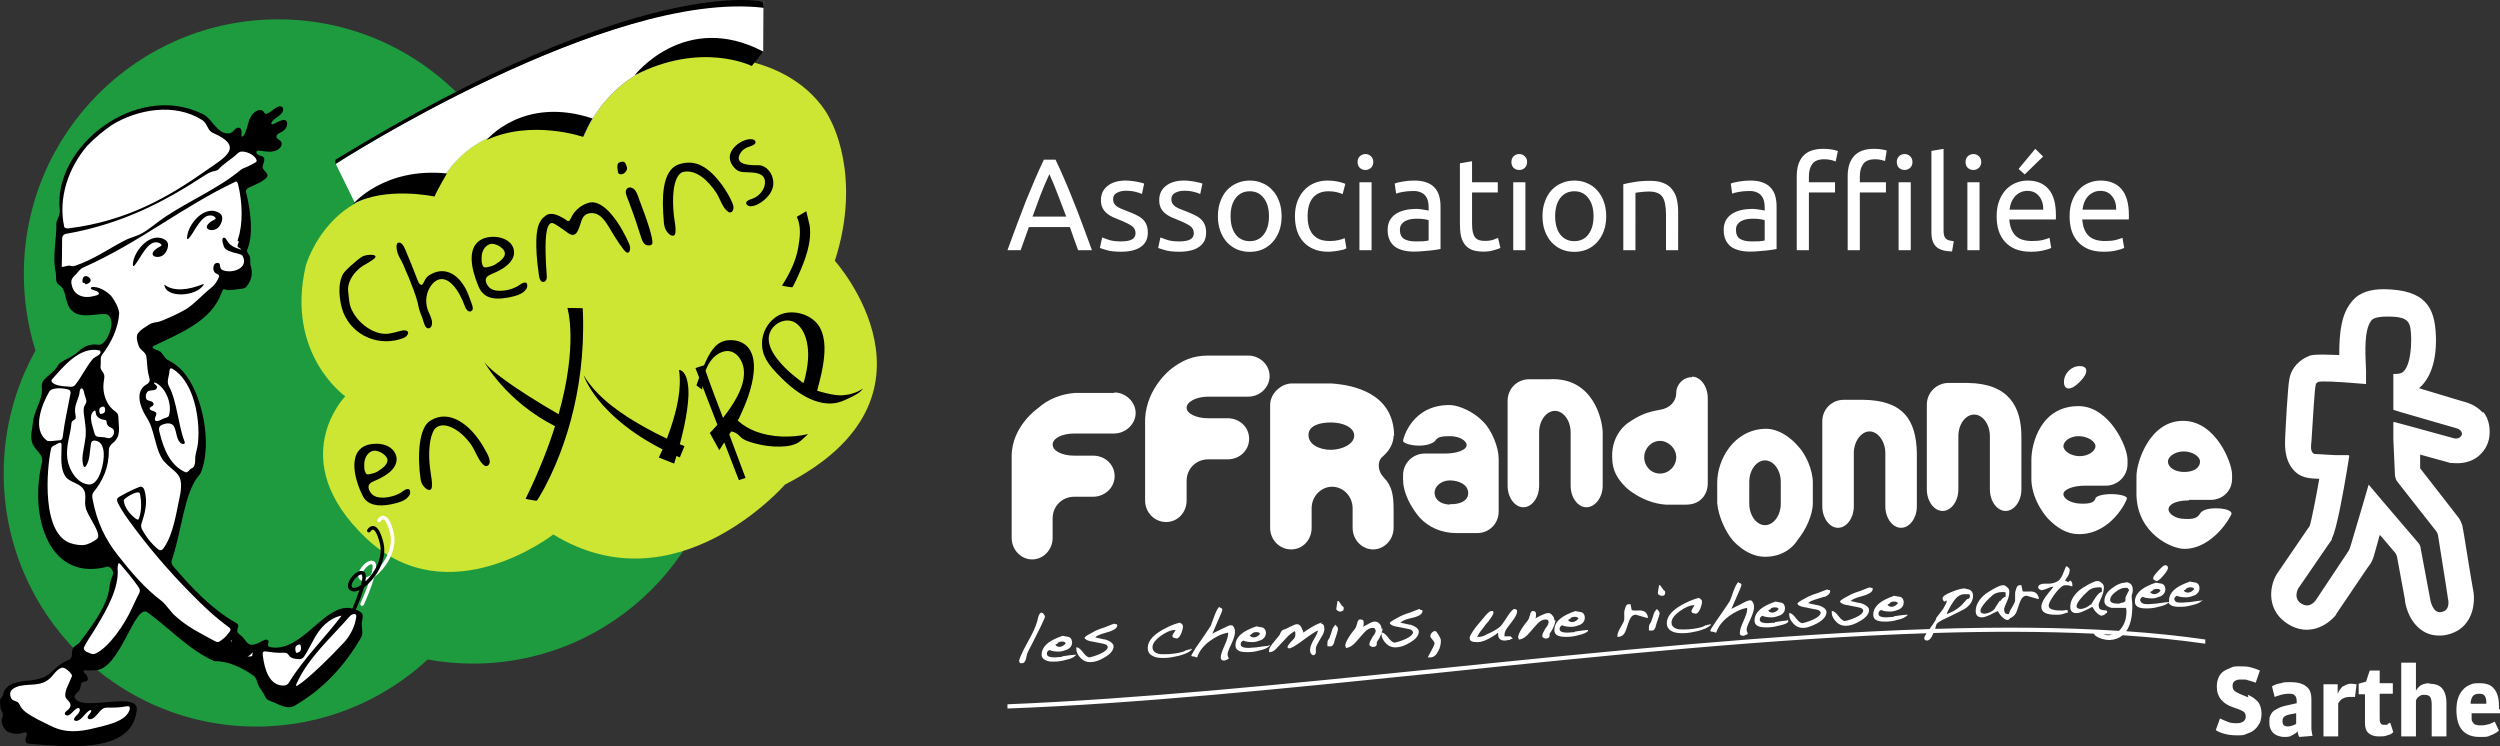
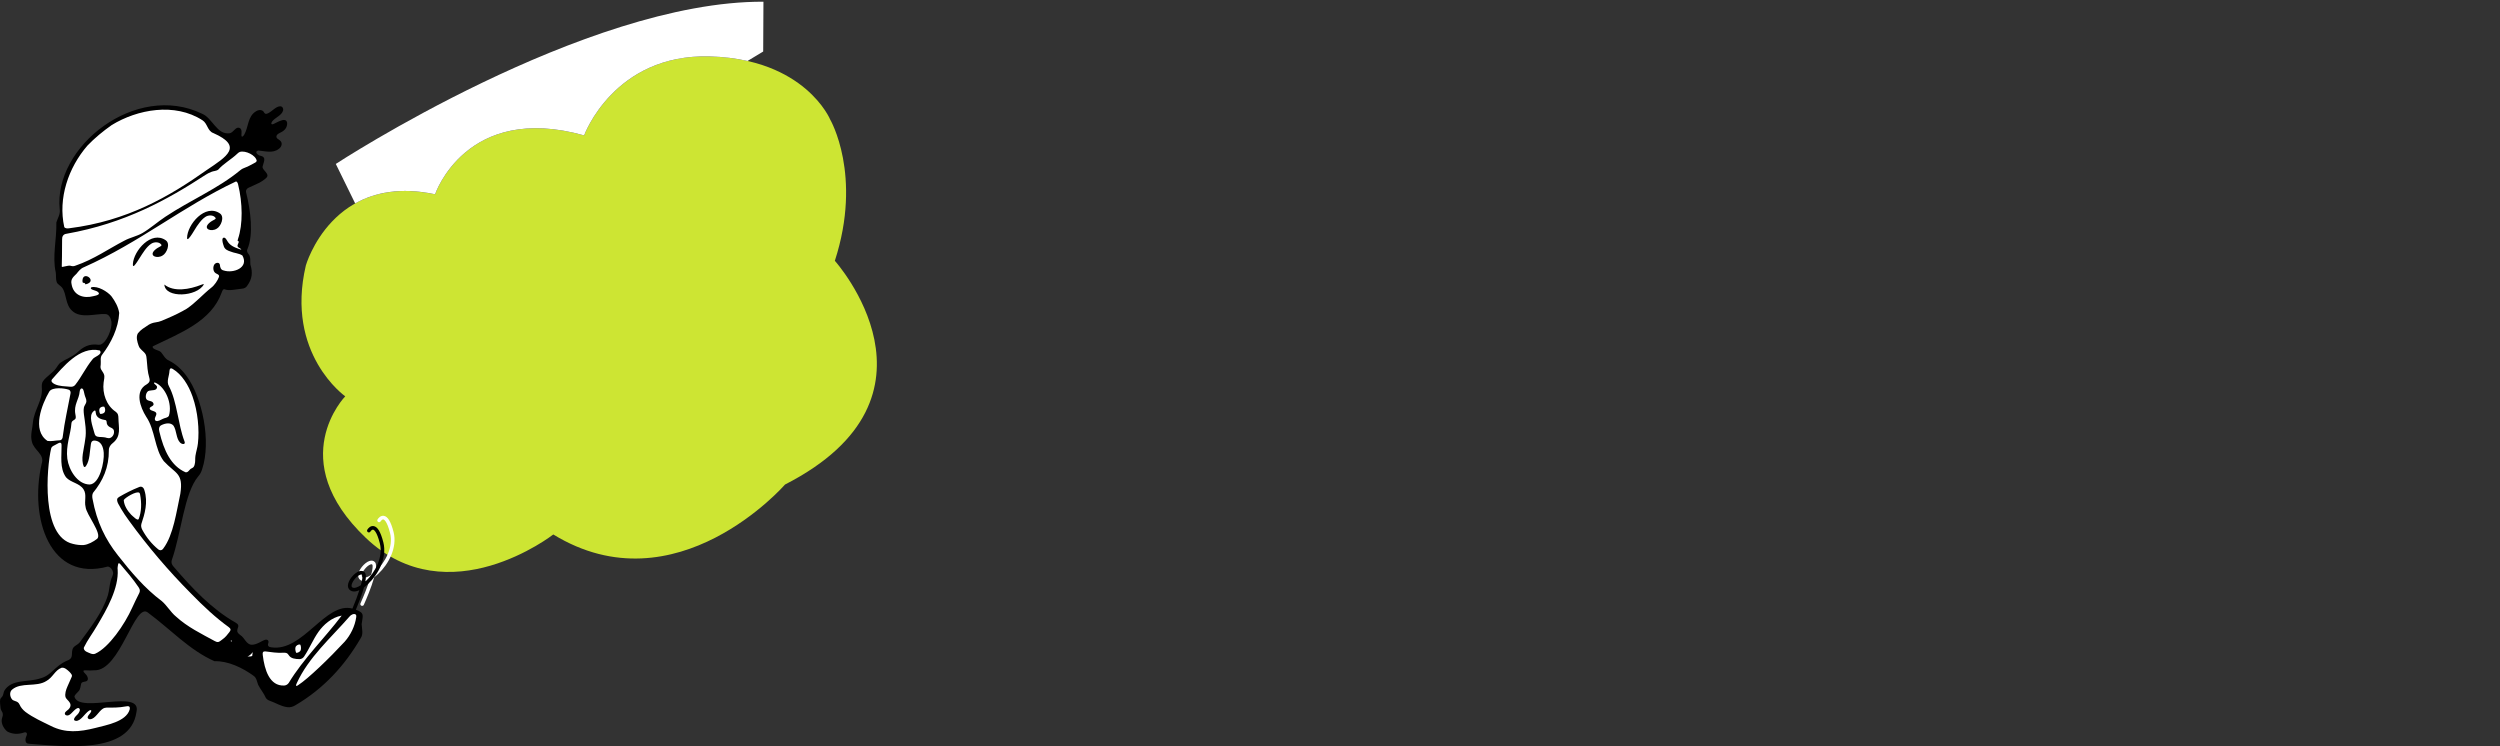
<svg xmlns="http://www.w3.org/2000/svg" id="Calque_1" x="0px" y="0px" viewBox="0 0 268 80" xml:space="preserve">
  <rect x="0" y="0" width="268" height="80" fill="#333333" stroke="none" />
-   <path id="ffr-white" fill="#FFFFFF" d="M222.742,25.908c0.298,0.336,0.676,0.602,1.134,0.798c0.466,0.187,1.017,0.28,1.652,0.28  c0.504,0,0.952-0.047,1.344-0.14c0.401-0.093,0.681-0.182,0.84-0.266l-0.182-1.092c-0.159,0.075-0.397,0.154-0.714,0.238  c-0.308,0.075-0.691,0.112-1.148,0.112c-0.812,0-1.41-0.196-1.792-0.588c-0.383-0.392-0.602-0.966-0.658-1.722h4.984  c0.009-0.075,0.014-0.154,0.014-0.238c0-0.093,0-0.168,0-0.224c0-1.251-0.262-2.179-0.784-2.786  c-0.523-0.616-1.274-0.924-2.254-0.924c-0.42,0-0.831,0.079-1.232,0.238c-0.402,0.159-0.756,0.397-1.064,0.714  c-0.308,0.317-0.556,0.719-0.742,1.204c-0.187,0.476-0.28,1.036-0.28,1.68c0,0.551,0.07,1.059,0.21,1.526  C222.219,25.175,222.443,25.572,222.742,25.908z M223.414,21.736c0.093-0.243,0.219-0.457,0.378-0.644  c0.158-0.187,0.35-0.336,0.574-0.448c0.233-0.121,0.499-0.182,0.798-0.182c0.532,0,0.947,0.191,1.246,0.574  c0.308,0.373,0.457,0.854,0.448,1.442h-3.612C223.274,22.226,223.33,21.979,223.414,21.736z M219.023,16.78l-0.84-0.826  l-1.792,2.156l0.658,0.588L219.023,16.78z M214.921,25.908c0.299,0.336,0.677,0.602,1.134,0.798c0.467,0.187,1.018,0.28,1.652,0.28  c0.504,0,0.952-0.047,1.344-0.14c0.402-0.093,0.682-0.182,0.84-0.266l-0.182-1.092c-0.158,0.075-0.396,0.154-0.714,0.238  c-0.308,0.075-0.69,0.112-1.148,0.112c-0.812,0-1.409-0.196-1.792-0.588c-0.382-0.392-0.602-0.966-0.658-1.722h4.984  c0.01-0.075,0.014-0.154,0.014-0.238c0-0.093,0-0.168,0-0.224c0-1.251-0.261-2.179-0.784-2.786  c-0.522-0.616-1.274-0.924-2.254-0.924c-0.42,0-0.83,0.079-1.232,0.238c-0.401,0.159-0.756,0.397-1.064,0.714  c-0.308,0.317-0.555,0.719-0.742,1.204c-0.186,0.476-0.28,1.036-0.28,1.68c0,0.551,0.07,1.059,0.21,1.526  C214.399,25.175,214.623,25.572,214.921,25.908z M215.593,21.736c0.094-0.243,0.22-0.457,0.378-0.644  c0.159-0.187,0.35-0.336,0.574-0.448c0.234-0.121,0.5-0.182,0.798-0.182c0.532,0,0.948,0.191,1.246,0.574  c0.308,0.373,0.458,0.854,0.448,1.442h-3.612C215.453,22.226,215.509,21.979,215.593,21.736z M211.548,18.222  c0.234,0,0.43-0.075,0.588-0.224c0.168-0.159,0.252-0.369,0.252-0.63c0-0.261-0.084-0.467-0.252-0.616  c-0.158-0.159-0.354-0.238-0.588-0.238c-0.233,0-0.434,0.079-0.602,0.238c-0.158,0.149-0.238,0.355-0.238,0.616  c0,0.261,0.08,0.471,0.238,0.63C211.114,18.148,211.315,18.222,211.548,18.222z M210.904,26.818h1.302v-7.28h-1.302V26.818z   M209.26,26.958l0.182-1.092c-0.205-0.028-0.378-0.061-0.518-0.098c-0.14-0.047-0.252-0.112-0.336-0.196  c-0.084-0.084-0.144-0.196-0.182-0.336c-0.037-0.14-0.056-0.317-0.056-0.532v-8.75l-1.302,0.224v8.736  c0,0.691,0.168,1.199,0.504,1.526C207.888,26.767,208.458,26.939,209.26,26.958z M199.374,20.63h2.8v-1.092h-2.8v-0.63  c0-0.56,0.121-1.003,0.364-1.33c0.242-0.336,0.667-0.504,1.274-0.504c0.252,0,0.466,0.023,0.644,0.07  c0.177,0.037,0.317,0.075,0.42,0.112l0.182-1.12c-0.103-0.037-0.271-0.075-0.504-0.112c-0.234-0.047-0.514-0.07-0.84-0.07  c-0.98,0-1.699,0.257-2.156,0.77c-0.458,0.504-0.686,1.223-0.686,2.156v7.938h1.302V20.63z M203.532,26.818h1.302v-7.28h-1.302  V26.818z M204.176,18.222c0.233,0,0.429-0.075,0.588-0.224c0.168-0.159,0.252-0.369,0.252-0.63c0-0.261-0.084-0.467-0.252-0.616  c-0.159-0.159-0.355-0.238-0.588-0.238c-0.234,0-0.434,0.079-0.602,0.238c-0.159,0.149-0.238,0.355-0.238,0.616  c0,0.261,0.079,0.471,0.238,0.63C203.742,18.147,203.942,18.222,204.176,18.222z M193.914,20.63h2.8v-1.092h-2.8v-0.63  c0-0.56,0.121-1.003,0.364-1.33c0.242-0.336,0.667-0.504,1.274-0.504c0.298,0,0.55,0.028,0.756,0.084  c0.205,0.047,0.364,0.098,0.476,0.154l0.238-1.12c-0.112-0.047-0.308-0.098-0.588-0.154c-0.271-0.056-0.598-0.084-0.98-0.084  c-0.98,0-1.699,0.257-2.156,0.77c-0.458,0.504-0.686,1.223-0.686,2.156v7.938h1.302V20.63z M185.577,26.454  c0.252,0.177,0.551,0.308,0.896,0.392c0.345,0.084,0.723,0.126,1.134,0.126c0.289,0,0.579-0.014,0.868-0.042  c0.299-0.019,0.574-0.042,0.826-0.07c0.252-0.028,0.476-0.056,0.672-0.084c0.205-0.037,0.364-0.065,0.476-0.084v-4.55  c0-0.411-0.047-0.784-0.14-1.12c-0.093-0.345-0.252-0.639-0.476-0.882c-0.215-0.252-0.504-0.443-0.868-0.574  c-0.355-0.14-0.793-0.21-1.316-0.21c-0.457,0-0.882,0.037-1.274,0.112c-0.392,0.065-0.672,0.135-0.84,0.21l0.154,1.078  c0.159-0.065,0.397-0.126,0.714-0.182c0.327-0.065,0.705-0.098,1.134-0.098c0.336,0,0.607,0.051,0.812,0.154  c0.215,0.093,0.383,0.224,0.504,0.392c0.121,0.159,0.205,0.345,0.252,0.56c0.047,0.205,0.07,0.415,0.07,0.63v0.364  c-0.037-0.009-0.103-0.023-0.196-0.042c-0.093-0.019-0.205-0.037-0.336-0.056c-0.121-0.028-0.252-0.047-0.392-0.056  c-0.14-0.019-0.275-0.028-0.406-0.028c-0.411,0-0.803,0.042-1.176,0.126c-0.373,0.084-0.7,0.215-0.98,0.392  c-0.28,0.177-0.504,0.411-0.672,0.7c-0.159,0.289-0.238,0.635-0.238,1.036c0,0.42,0.07,0.779,0.21,1.078  C185.129,26.025,185.325,26.267,185.577,26.454z M186.277,24.032c0.121-0.159,0.271-0.28,0.448-0.364  c0.187-0.093,0.387-0.154,0.602-0.182c0.224-0.028,0.434-0.042,0.63-0.042c0.299,0,0.551,0.019,0.756,0.056  c0.215,0.028,0.369,0.065,0.462,0.112v2.17c-0.159,0.037-0.359,0.065-0.602,0.084c-0.233,0.009-0.504,0.014-0.812,0.014  c-0.513,0-0.919-0.089-1.218-0.266c-0.299-0.187-0.448-0.513-0.448-0.98C186.095,24.382,186.156,24.181,186.277,24.032z   M175.32,20.672c0.046-0.009,0.121-0.023,0.224-0.042c0.112-0.019,0.233-0.033,0.364-0.042c0.14-0.019,0.284-0.033,0.434-0.042  c0.149-0.009,0.294-0.014,0.434-0.014c0.345,0,0.634,0.047,0.868,0.14c0.233,0.084,0.42,0.224,0.56,0.42  c0.14,0.196,0.238,0.453,0.294,0.77c0.065,0.317,0.098,0.7,0.098,1.148v3.808h1.302V22.73c0-0.495-0.047-0.947-0.14-1.358  c-0.094-0.411-0.257-0.761-0.49-1.05c-0.224-0.299-0.528-0.527-0.91-0.686c-0.383-0.168-0.864-0.252-1.442-0.252  c-0.644,0-1.214,0.042-1.708,0.126c-0.495,0.084-0.892,0.163-1.19,0.238v7.07h1.302V20.672z M166.306,25.95  c0.308,0.336,0.672,0.597,1.092,0.784c0.42,0.177,0.877,0.266,1.372,0.266s0.952-0.089,1.372-0.266  c0.42-0.187,0.779-0.448,1.078-0.784c0.308-0.336,0.546-0.737,0.714-1.204c0.168-0.467,0.252-0.989,0.252-1.568  c0-0.569-0.084-1.087-0.252-1.554c-0.168-0.476-0.406-0.882-0.714-1.218c-0.299-0.336-0.658-0.593-1.078-0.77  c-0.42-0.187-0.877-0.28-1.372-0.28s-0.952,0.093-1.372,0.28c-0.42,0.177-0.784,0.434-1.092,0.77  c-0.299,0.336-0.532,0.742-0.7,1.218c-0.168,0.467-0.252,0.985-0.252,1.554c0,0.579,0.084,1.101,0.252,1.568  C165.774,25.213,166.007,25.614,166.306,25.95z M167.258,21.232c0.373-0.485,0.877-0.728,1.512-0.728s1.134,0.243,1.498,0.728  c0.373,0.476,0.56,1.125,0.56,1.946c0,0.821-0.187,1.475-0.56,1.96c-0.364,0.476-0.863,0.714-1.498,0.714s-1.139-0.238-1.512-0.714  c-0.364-0.485-0.546-1.139-0.546-1.96C166.712,22.357,166.894,21.708,167.258,21.232z M162.219,26.818h1.302v-7.28h-1.302V26.818z   M162.863,18.222c0.233,0,0.429-0.075,0.588-0.224c0.168-0.159,0.252-0.369,0.252-0.63c0-0.261-0.084-0.467-0.252-0.616  c-0.159-0.159-0.355-0.238-0.588-0.238c-0.233,0-0.434,0.079-0.602,0.238c-0.159,0.149-0.238,0.355-0.238,0.616  c0,0.261,0.079,0.471,0.238,0.63C162.429,18.148,162.63,18.222,162.863,18.222z M157.034,26.216c0.196,0.252,0.453,0.443,0.77,0.574  c0.327,0.121,0.737,0.182,1.232,0.182c0.42,0,0.793-0.051,1.12-0.154c0.327-0.093,0.555-0.173,0.686-0.238l-0.252-1.078  c-0.093,0.037-0.261,0.103-0.504,0.196c-0.233,0.084-0.546,0.126-0.938,0.126c-0.224,0-0.42-0.028-0.588-0.084  c-0.168-0.056-0.308-0.149-0.42-0.28c-0.112-0.14-0.196-0.327-0.252-0.56c-0.056-0.243-0.084-0.546-0.084-0.91v-3.36h2.758v-1.092  h-2.758v-2.254l-1.302,0.224v6.496c0,0.485,0.037,0.915,0.112,1.288C156.698,25.656,156.838,25.964,157.034,26.216z M149.552,26.454  c0.252,0.177,0.55,0.308,0.896,0.392c0.345,0.084,0.723,0.126,1.134,0.126c0.289,0,0.578-0.014,0.868-0.042  c0.298-0.019,0.574-0.042,0.826-0.07s0.476-0.056,0.672-0.084c0.205-0.037,0.364-0.065,0.476-0.084v-4.55  c0-0.411-0.047-0.784-0.14-1.12c-0.094-0.345-0.252-0.639-0.476-0.882c-0.215-0.252-0.504-0.443-0.868-0.574  c-0.355-0.14-0.794-0.21-1.316-0.21c-0.458,0-0.882,0.037-1.274,0.112c-0.392,0.065-0.672,0.135-0.84,0.21l0.154,1.078  c0.158-0.065,0.396-0.126,0.714-0.182c0.326-0.065,0.704-0.098,1.134-0.098c0.336,0,0.606,0.051,0.812,0.154  c0.214,0.093,0.382,0.224,0.504,0.392c0.121,0.159,0.205,0.345,0.252,0.56c0.046,0.205,0.07,0.415,0.07,0.63v0.364  c-0.038-0.009-0.103-0.023-0.196-0.042c-0.094-0.019-0.206-0.037-0.336-0.056c-0.122-0.028-0.252-0.047-0.392-0.056  c-0.14-0.019-0.276-0.028-0.406-0.028c-0.411,0-0.803,0.042-1.176,0.126c-0.374,0.084-0.7,0.215-0.98,0.392  c-0.28,0.177-0.504,0.411-0.672,0.7c-0.159,0.289-0.238,0.635-0.238,1.036c0,0.42,0.07,0.779,0.21,1.078  C149.104,26.025,149.3,26.267,149.552,26.454z M150.252,24.032c0.121-0.159,0.27-0.28,0.448-0.364  c0.186-0.093,0.387-0.154,0.602-0.182c0.224-0.028,0.434-0.042,0.63-0.042c0.298,0,0.55,0.019,0.756,0.056  c0.214,0.028,0.368,0.065,0.462,0.112v2.17c-0.159,0.037-0.36,0.065-0.602,0.084c-0.234,0.009-0.504,0.014-0.812,0.014  c-0.514,0-0.92-0.089-1.218-0.266c-0.299-0.187-0.448-0.513-0.448-0.98C150.07,24.382,150.13,24.181,150.252,24.032z   M145.731,26.818h1.302v-7.28h-1.302V26.818z M146.375,18.222c0.233,0,0.429-0.075,0.588-0.224c0.168-0.159,0.252-0.369,0.252-0.63  c0-0.261-0.084-0.467-0.252-0.616c-0.159-0.159-0.355-0.238-0.588-0.238c-0.234,0-0.434,0.079-0.602,0.238  c-0.159,0.149-0.238,0.355-0.238,0.616c0,0.261,0.079,0.471,0.238,0.63C145.941,18.148,146.141,18.222,146.375,18.222z   M139.713,25.922c0.308,0.336,0.681,0.597,1.12,0.784c0.448,0.187,0.966,0.28,1.554,0.28c0.186,0,0.378-0.014,0.574-0.042  c0.205-0.019,0.396-0.047,0.574-0.084c0.177-0.028,0.336-0.061,0.476-0.098c0.14-0.047,0.247-0.093,0.322-0.14l-0.182-1.092  c-0.159,0.075-0.378,0.145-0.658,0.21c-0.28,0.065-0.593,0.098-0.938,0.098c-0.43,0-0.793-0.061-1.092-0.182  c-0.299-0.131-0.546-0.313-0.742-0.546c-0.187-0.233-0.327-0.513-0.42-0.84c-0.084-0.327-0.126-0.686-0.126-1.078  c0-0.877,0.191-1.545,0.574-2.002c0.392-0.457,0.952-0.686,1.68-0.686c0.289,0,0.56,0.028,0.812,0.084  c0.261,0.056,0.49,0.131,0.686,0.224l0.294-1.106c-0.299-0.121-0.612-0.21-0.938-0.266c-0.327-0.056-0.653-0.084-0.98-0.084  c-0.532,0-1.018,0.098-1.456,0.294c-0.43,0.187-0.794,0.453-1.092,0.798c-0.299,0.336-0.532,0.737-0.7,1.204  c-0.159,0.467-0.238,0.98-0.238,1.54c0,0.56,0.074,1.073,0.224,1.54C139.19,25.189,139.414,25.586,139.713,25.922z M131.511,25.95  c0.308,0.336,0.672,0.597,1.092,0.784c0.42,0.177,0.877,0.266,1.372,0.266c0.495,0,0.952-0.089,1.372-0.266  c0.42-0.187,0.779-0.448,1.078-0.784c0.308-0.336,0.546-0.737,0.714-1.204c0.168-0.467,0.252-0.989,0.252-1.568  c0-0.569-0.084-1.087-0.252-1.554c-0.168-0.476-0.406-0.882-0.714-1.218c-0.299-0.336-0.658-0.593-1.078-0.77  c-0.42-0.187-0.877-0.28-1.372-0.28c-0.495,0-0.952,0.093-1.372,0.28c-0.42,0.177-0.784,0.434-1.092,0.77  c-0.299,0.336-0.532,0.742-0.7,1.218c-0.168,0.467-0.252,0.985-0.252,1.554c0,0.579,0.084,1.101,0.252,1.568  C130.979,25.213,131.212,25.614,131.511,25.95z M132.463,21.232c0.373-0.485,0.877-0.728,1.512-0.728  c0.635,0,1.134,0.243,1.498,0.728c0.373,0.476,0.56,1.125,0.56,1.946c0,0.821-0.187,1.475-0.56,1.96  c-0.364,0.476-0.863,0.714-1.498,0.714c-0.635,0-1.139-0.238-1.512-0.714c-0.364-0.485-0.546-1.139-0.546-1.96  C131.917,22.357,132.099,21.708,132.463,21.232z M127.587,25.67c-0.252,0.14-0.644,0.21-1.176,0.21  c-0.541,0-0.975-0.056-1.302-0.168c-0.327-0.112-0.565-0.196-0.714-0.252l-0.238,1.12c0.131,0.056,0.378,0.135,0.742,0.238  c0.364,0.112,0.868,0.168,1.512,0.168c0.924,0,1.633-0.173,2.128-0.518c0.504-0.345,0.756-0.854,0.756-1.526  c0-0.345-0.051-0.635-0.154-0.868c-0.103-0.243-0.252-0.448-0.448-0.616c-0.187-0.168-0.415-0.313-0.686-0.434  c-0.271-0.131-0.579-0.261-0.924-0.392c-0.261-0.093-0.485-0.182-0.672-0.266c-0.187-0.084-0.345-0.173-0.476-0.266  c-0.121-0.103-0.215-0.215-0.28-0.336c-0.056-0.121-0.084-0.261-0.084-0.42c0-0.308,0.135-0.532,0.406-0.672  c0.271-0.149,0.588-0.224,0.952-0.224c0.42,0,0.779,0.042,1.078,0.126c0.299,0.075,0.518,0.149,0.658,0.224l0.238-1.12  c-0.075-0.028-0.182-0.061-0.322-0.098c-0.131-0.037-0.285-0.07-0.462-0.098c-0.177-0.037-0.369-0.065-0.574-0.084  c-0.205-0.028-0.411-0.042-0.616-0.042c-0.821,0-1.47,0.191-1.946,0.574c-0.476,0.373-0.714,0.882-0.714,1.526  c0,0.327,0.056,0.602,0.168,0.826s0.261,0.415,0.448,0.574c0.187,0.159,0.406,0.299,0.658,0.42c0.261,0.112,0.532,0.224,0.812,0.336  c0.579,0.233,0.994,0.443,1.246,0.63c0.252,0.187,0.378,0.439,0.378,0.756C127.979,25.306,127.848,25.53,127.587,25.67z   M121.339,25.67c-0.252,0.14-0.644,0.21-1.176,0.21c-0.541,0-0.975-0.056-1.302-0.168c-0.327-0.112-0.565-0.196-0.714-0.252  l-0.238,1.12c0.131,0.056,0.378,0.135,0.742,0.238c0.364,0.112,0.868,0.168,1.512,0.168c0.924,0,1.633-0.173,2.128-0.518  c0.504-0.345,0.756-0.854,0.756-1.526c0-0.345-0.051-0.635-0.154-0.868c-0.103-0.243-0.252-0.448-0.448-0.616  c-0.187-0.168-0.415-0.313-0.686-0.434c-0.271-0.131-0.579-0.261-0.924-0.392c-0.261-0.093-0.485-0.182-0.672-0.266  c-0.187-0.084-0.345-0.173-0.476-0.266c-0.121-0.103-0.215-0.215-0.28-0.336c-0.056-0.121-0.084-0.261-0.084-0.42  c0-0.308,0.135-0.532,0.406-0.672c0.271-0.149,0.588-0.224,0.952-0.224c0.42,0,0.779,0.042,1.078,0.126  c0.299,0.075,0.518,0.149,0.658,0.224l0.238-1.12c-0.075-0.028-0.182-0.061-0.322-0.098c-0.131-0.037-0.285-0.07-0.462-0.098  c-0.177-0.037-0.369-0.065-0.574-0.084c-0.205-0.028-0.411-0.042-0.616-0.042c-0.821,0-1.47,0.191-1.946,0.574  c-0.476,0.373-0.714,0.882-0.714,1.526c0,0.327,0.056,0.602,0.168,0.826s0.261,0.415,0.448,0.574  c0.187,0.159,0.406,0.299,0.658,0.42c0.261,0.112,0.532,0.224,0.812,0.336c0.579,0.233,0.994,0.443,1.246,0.63  c0.252,0.187,0.378,0.439,0.378,0.756C121.731,25.306,121.6,25.53,121.339,25.67z M110.296,24.34h4.396  c0.149,0.42,0.294,0.835,0.434,1.246c0.14,0.401,0.289,0.812,0.448,1.232h1.484c-0.373-1.027-0.723-1.974-1.05-2.842  c-0.327-0.877-0.649-1.708-0.966-2.492c-0.308-0.784-0.616-1.531-0.924-2.24c-0.308-0.719-0.63-1.428-0.966-2.128h-1.246  c-0.336,0.7-0.658,1.409-0.966,2.128c-0.308,0.709-0.621,1.456-0.938,2.24c-0.308,0.784-0.625,1.615-0.952,2.492  c-0.327,0.868-0.677,1.815-1.05,2.842h1.414L110.296,24.34z M111.556,20.868c0.299-0.765,0.611-1.498,0.938-2.198  c0.317,0.7,0.621,1.433,0.91,2.198c0.299,0.756,0.597,1.54,0.896,2.352h-3.612C110.977,22.408,111.267,21.624,111.556,20.868z   M195.35,45.174v9.092c0,1.299,0.788,2.315,1.689,2.315s1.69-1.016,1.69-2.315v-5.703c0-1.242,0.788-2.315,1.689-2.315  s1.69,1.073,1.69,2.315v5.703c0,1.299,0.788,2.315,1.689,2.315s1.69-1.016,1.69-2.315v-5.647c-0.057-3.671-1.521-5.704-5.745-5.76  h-2.083C196.363,42.859,195.35,43.875,195.35,45.174z M223.509,52.064h2.252c1.239,0,2.309-1.017,2.309-2.315v-0.452  c0-1.412-1.914-5.647-5.125-5.76h-0.056c-4.111-0.057-5.125,4.009-5.125,5.76v2.202c0.113,2.372,1.802,4.122,1.802,4.122  c0.901,0.903,1.915,1.638,3.323,1.638c3.436,0,5.125-3.614,5.125-3.84s-0.732-0.452-1.689-0.452c-0.958,0-1.634,0.226-1.69,0.452  c-0.113,0.452-0.62,0.621-1.69,0.565c-0.957-0.057-1.745-0.508-1.745-1.016C221.2,52.459,222.27,52.064,223.509,52.064z   M222.833,46.755c0.957,0,1.802,0.565,1.802,1.073c0,0.508-0.732,1.073-1.69,1.073c-0.957,0-1.745-0.565-1.745-1.073  C221.2,47.32,221.875,46.755,222.833,46.755z M178.567,54.097h2.196c1.464,0,2.309-1.016,2.309-2.315V42.69  c0-1.299-0.788-2.315-1.689-2.315v0.056c-0.958,0-1.69,0.791-1.69,1.694c0,0.903-0.676,1.638-1.746,1.807  c-1.295,0.226-2.14,0.508-3.435,1.412c0,0-1.746,1.129-1.69,3.614c0,1.581,0.62,2.428,1.521,3.332  C174.343,52.29,176.089,53.927,178.567,54.097z M177.947,47.264c0.901,0,1.746,0.791,1.746,1.751c0,0.96-0.788,1.751-1.746,1.751  c-0.957,0-1.689-0.791-1.689-1.751C176.258,48.054,177.046,47.264,177.947,47.264z M208.246,54.774c0.901,0,1.69-1.016,1.69-2.315  v-5.704c0-1.299,0.788-2.315,1.689-2.315c0.902,0,1.69,1.016,1.69,2.315v5.704c0,1.299,0.788,2.315,1.69,2.315  c0.901,0,1.689-1.016,1.689-2.315v-5.647c0-3.219-1.352-5.703-5.744-5.76h-2.084c-1.239,0-2.309,1.017-2.309,2.315v9.092  C206.557,53.758,207.345,54.774,208.246,54.774z M189.211,59.687c2.534,0,3.492-1.807,3.492-1.807  c0.844-1.016,1.633-2.654,1.633-3.953v-2.202c0-1.299-0.732-3.049-1.633-3.953c0,0-1.521-1.864-3.492-1.807  c-3.379,0.113-5.125,3.332-5.125,5.76v2.202c0.113,1.468,0.957,3.162,1.633,3.953C185.719,57.88,187.183,59.687,189.211,59.687z   M187.521,51.668c0-1.299,0.789-2.315,1.69-2.315s1.689,1.017,1.689,2.315v2.315c0,1.299-0.788,2.315-1.689,2.315  s-1.69-1.016-1.69-2.315V51.668z M234.153,58.84c3.097,0,5.068-3.558,5.068-3.784c0-0.339-0.732-0.565-1.689-0.565  c-0.958,0-1.464,0.226-1.69,0.565c-0.281,0.508-0.788,0.621-1.689,0.565c-0.958,0-1.69-0.565-1.69-1.017  c0-0.452,0.62-0.96,2.197-0.96v-0.056h2.309c1.295,0,2.309-0.96,2.309-2.259v-0.452c0-1.242-1.69-5.647-5.125-5.76  c-3.717-0.113-5.125,4.461-5.125,5.929v2.033C229.14,57.203,232.801,58.84,234.153,58.84z M234.096,48.393  c0.958,0,1.746,0.565,1.746,1.073c0,0.734-0.732,1.129-1.689,1.129c-0.958,0-1.746-0.452-1.746-1.129  C232.407,48.958,233.139,48.393,234.096,48.393z M150.408,47.264c0,0.226,0.788,0.508,1.745,0.508c0.958,0,1.577-0.339,1.69-0.508  c0.282-0.452,0.732-0.508,1.633-0.508s1.746,0.452,1.746,0.96c0,0.508-1.014,0.904-2.309,0.904h-2.196  c-1.239,0-2.309,1.016-2.309,2.315v0.452c0,2.146,1.802,4.122,1.802,4.122c0.957,1.016,2.309,1.638,3.942,1.638h2.196  c1.296,0,2.31-1.016,2.31-2.315v-5.647c0-1.242-0.733-3.049-1.634-3.953l-0.169-0.169c-0.901-0.903-2.365-1.581-3.322-1.638  C151.365,43.311,150.408,47.038,150.408,47.264z M155.42,54.04v0.057c-1.183-0.057-1.633-0.678-1.633-1.299  c0-0.621,0.676-1.299,1.633-1.299c0.957,0,1.971,0.452,1.971,1.355C157.391,53.758,156.377,54.097,155.42,54.04z M222.889,40.995  l-0.056,0.056l0.169-0.169c0.901-0.904,0.845-1.638-0.057-1.638c-0.901,0-1.689,0.79-1.689,1.694  C221.256,41.843,221.988,41.899,222.889,40.995z M163.304,54.379c0.902,0,1.69-1.017,1.69-2.315V46.36  c0-1.299,0.788-2.315,1.69-2.315c0.901,0,1.689,1.016,1.689,2.315v5.704c0,1.299,0.789,2.315,1.69,2.315s1.746-1.017,1.746-2.315  v-5.647c0-1.299-0.958-6.042-5.745-5.76h-2.14c-1.295,0-2.309,1.016-2.309,2.315v9.092  C161.615,53.362,162.403,54.379,163.304,54.379z M136.159,43.424v13.158c0,1.299,1.014,2.315,2.253,2.315  c1.239,0,2.196-1.016,2.196-2.315v-2.089c0-1.299,1.014-2.315,2.197-2.315c1.182,0,2.196,1.016,2.196,2.315v2.089  c0,1.299,1.014,2.315,2.196,2.315c1.183,0,2.197-1.016,2.197-2.315v-1.807c0-1.638-0.113-2.654-1.126-3.671  c-0.564-0.621-0.676-1.694,0-2.202c0.788-0.678,1.126-1.525,1.126-2.202h0.056c-0.056-4.518-4.28-5.421-6.702-5.591h-4.28  C137.398,41.108,136.159,42.125,136.159,43.424z M142.692,45.287c1.239,0,2.478,0.508,2.478,1.412c0,0.897-1.276,1.514-2.507,1.523  c-1.228-0.009-2.393-0.571-2.393-1.58C140.27,45.626,141.453,45.287,142.692,45.287z M122.755,44.892v8.753  c0,1.299,1.014,2.315,2.253,2.315s2.197-1.016,2.197-2.315v-2.089c0-1.299,1.013-2.315,2.309-2.315h2.083  c1.296,0,2.309-0.96,2.309-2.202c0-1.242-1.013-2.202-2.309-2.202h-2.083c-1.296,0-2.309-0.508-2.309-1.129  c0-0.621,1.013-1.186,2.309-1.186h4.28c1.295,0,2.309-1.016,2.309-2.202c0-1.186-1.014-2.202-2.309-2.202h-4.28  c-1.634,0-2.76,0.508-3.943,1.412C125.571,39.527,122.924,41.504,122.755,44.892z M121.742,44.271c0-1.186-1.07-2.202-2.309-2.202  l0.056,0.056h-4.28c-1.408,0.113-2.816,0.621-3.943,1.638c0,0-2.815,1.92-2.815,5.139v8.753c0,1.299,1.013,2.315,2.196,2.315  c1.183,0,2.196-1.016,2.196-2.315v-2.09c0-1.299,1.014-2.315,2.309-2.315h2.028c1.239,0,2.309-0.96,2.309-2.202  c0-1.242-1.014-2.202-2.309-2.202h-2.028c-1.295,0-2.309-0.508-2.309-1.186c0-0.678,1.014-1.186,2.309-1.186h4.281  C120.672,46.473,121.742,45.456,121.742,44.271z M259.496,67.48c0.732,0.565,1.577,0.734,2.534,0.621  c1.014-0.169,1.859-0.621,2.422-1.412c1.014-1.412,0.732-3.162,0.676-3.388c-0.282-1.468-1.07-6.664-1.127-6.72  c0-0.339-0.337-1.016-0.563-1.242L259.44,50.2v-0.169v-1.299l3.266,0.904h0.113h0.112c0.169,0,1.577,0.226,2.76-0.734  c0.451-0.395,1.07-1.073,1.183-2.202c0.112-1.242-0.282-2.089-0.676-2.541l-0.056,0.057c-0.845-0.904-1.746-1.073-2.31-1.242  l-4.505-1.355c0.845-0.734,1.915-2.315,1.802-5.591c-0.112-3.049-1.07-4.969-5.575-5.026c-1.408,0-2.591,0.339-3.323,1.186  c-1.239,1.355-1.464,3.388-1.464,5.873c-2.647-0.113-3.042,0-3.267,0.113c-0.845,0.339-1.858,1.129-2.084,2.485  c-0.169,0.847-0.394,5.082-0.45,6.381c0,0.395-0.169,2.089,0.845,3.275c0.844,1.017,1.914,0.96,2.816,1.017  c-0.395,2.259-0.845,4.461-1.014,5.026l-3.548,5.195c-0.845,1.412-1.07,3.953,1.239,5.365c2.196,1.355,4.224,0.113,5.125-1.016  v-0.056l3.322-4.913c0.226-0.339,0.507-0.565,0.733-1.355l0.619-2.202h0.056l1.634,1.92c0,0,0.112,0.169,0.169,0.395l0.844,4.574  C257.806,64.657,258.144,66.464,259.496,67.48z M255.497,53.814l-1.577-1.864l-0.675,2.315l-1.239,4.179  c-0.057,0.226-0.169,0.508-0.282,0.678l-3.492,5.252c-0.281,0.339-0.788,0.791-1.52,0.339c-0.732-0.452-0.563-1.186-0.338-1.638  l3.492-5.082l0.112-0.169v-0.113c0.507-0.904,1.239-5.026,1.633-7.398l0.226-1.412c0-0.113-0.113-0.113-0.113-0.113h-1.408  c0,0-1.183-0.056-1.971-0.113c-0.169,0-0.282,0-0.338-0.057c-0.338-0.226-0.282-0.847-0.225-1.242  c0.169-2.598,0.338-5.591,0.45-6.042c0-0.226,0.169-0.339,0.282-0.395c0.338-0.113,2.253,0,3.661,0.113l1.408,0.113  c0.056,0,0.056,0,0.056,0v-1.412c-0.113-2.372-0.169-4.292,0.507-5.308c0.169-0.282,0.563-0.508,1.802-0.508  c2.422,0,2.478,0.621,2.534,2.428c0,2.485-0.619,3.388-0.957,3.558c-0.169,0.169-0.789,0.169-0.958,0.169c-0.056,0,0,0.056,0,0.056  v1.073v1.694v0.96c0,0,0,0,0,0.056l0.902,0.282l5.857,1.694c0,0,0.64,0.143,0.593,0.675c-0.244,0.603-0.875,0.398-0.875,0.398  l-4.731-1.299l-1.689-0.452c-0.057,0-0.057,0.113-0.057,0.113v1.751l0.169,3.783c0,0,0,0.452,0.282,0.791l4.168,5.308  c0.112,0.169,0.168,0.395,0.168,0.395c0.226,1.468,0.902,5.591,1.071,6.833c0,0,0.337,1.242-0.733,1.412  c-0.957,0.169-1.182-1.412-1.182-1.412l-1.014-5.421c0-0.226-0.169-0.508-0.282-0.621L255.497,53.814z M225.536,62.962  c0-0.169-0.056-0.339-0.225-0.452c-0.169-0.169-0.282-0.226-0.451-0.226c-0.225,0-0.507,0.113-1.013,0.395  c-0.395,0.226-0.676,0.395-0.902,0.565c-0.675,0.565-1.013,1.186-1.013,1.807c0,0.226,0.056,0.395,0.169,0.508  c0.112,0.113,0.281,0.169,0.507,0.169c0.225,0,0.563-0.113,0.901-0.282c0.112-0.056,0.394-0.169,0.788-0.395  c0.113,0.169,0.225,0.395,0.394,0.565c0.226,0.226,0.451,0.395,0.62,0.395l0.112-0.057c0.113,0,0.226-0.056,0.338-0.226h0.113  v-0.226c0-0.057-0.113-0.057-0.113-0.057c-0.507-0.056-0.619-0.113-0.675-0.169c0,0-0.113-0.169-0.113-0.452  c0,0,0-0.113,0.281-0.734C225.48,63.64,225.536,63.245,225.536,62.962z M224.691,63.979c-0.338,0.508-0.507,0.791-0.563,0.904V64.77  c-0.281,0.282-0.619,0.452-1.014,0.508c-0.112,0-0.225,0-0.338-0.056c-0.112-0.057-0.168-0.113-0.168-0.226  c0-0.226,0.168-0.508,0.506-0.904c0.282-0.339,0.564-0.565,0.789-0.791c0.281-0.226,0.619-0.339,1.07-0.339c0,0,0,0,0.056,0  c0.169,0,0.225,0,0.282,0.057c0,0,0,0.057,0,0.113c0,0.113,0,0.226,0,0.339C225.086,63.471,224.917,63.697,224.691,63.979z   M221.369,62.737c0.056,0,0.168,0,0.337,0c0.338,0.113,0.338,0.113,0.395,0.113h0.056V62.68c0-0.169-0.056-0.339-0.225-0.452  l-0.226,0.169c-0.112-0.056-0.225-0.113-0.337-0.169c0.225-0.339,0.337-0.508,0.394-0.621c0.056-0.169,0.112-0.339,0.112-0.452  c0-0.113,0-0.169-0.112-0.282c-0.113-0.113-0.169-0.169-0.282-0.169c-0.225,0.508-0.338,0.847-0.394,0.96  c-0.169,0.339-0.338,0.565-0.563,0.678c-0.226,0.113-0.507,0.226-0.901,0.226h-0.395c-0.506,0-0.732,0.169-0.732,0.395  c0,0.113,0.057,0.169,0.169,0.226c0.113,0.057,0.169,0.113,0.282,0.057c0,0,0.169,0,0.676-0.226  c0.169-0.057,0.281-0.113,0.394-0.113h0.113l-0.507,0.621c-0.564,0.678-0.789,1.186-0.789,1.525c0,0.565,0.507,0.847,1.521,0.847  c0.118,0,0.206,0,0.278,0c0.001,0,0.002,0,0.003,0c0.338,0,0.62-0.113,0.958-0.226h0.112l-0.056-0.113v-0.057v-0.113h-0.113  c-0.112,0-0.281,0.056-0.394,0.056c-0.338,0-0.676,0-0.901-0.056c-0.394-0.056-0.619-0.226-0.619-0.452  c0-0.282,0.225-0.678,0.675-1.299C220.862,62.906,221.2,62.737,221.369,62.737z M236.082,64.36l-0.018,0.018  c0.018-0.001,0.046-0.004,0.06-0.004L236.082,64.36z M231.675,60.873l-0.338,0.339c-0.282,0.339-0.507,0.565-0.507,0.734v0.169  c0.113,0,0.169,0.113,0.169,0.113c0.056,0,0.169,0.056,0.225,0.056c0.057,0,0.225-0.056,0.62-0.508  c0.507-0.565,0.563-0.791,0.563-0.904c0-0.169-0.113-0.282-0.282-0.282C232.013,60.591,231.844,60.704,231.675,60.873z   M235.955,64.318l0.127,0.042l0.042-0.042H235.955z M201.657,65.391c0.225,0.113,0.563,0.169,1.014,0.169  c0.281,0,0.619-0.113,0.901-0.226c0.338-0.169,0.507-0.452,0.507-0.734c0-0.339-0.169-0.565-0.394-0.621  c-0.113,0-0.338-0.056-0.62-0.113c-0.338,0.113-0.619,0.226-0.957,0.395c-0.901,0.452-1.296,1.016-1.296,1.638  c0,0.508,0.395,0.734,1.183,0.734c0.072,0,0.12,0,0.169,0c0.394,0,0.845-0.056,1.183-0.169c0.563-0.113,0.901-0.282,1.07-0.452  l0.112-0.113h-0.169c-0.169,0-0.619,0.056-1.351,0.169v0.057c-0.282,0-0.563,0.057-0.789,0.057c-0.844,0-0.844-0.282-0.844-0.395  C201.376,65.617,201.432,65.504,201.657,65.391z M202.615,64.657V64.6c0.112-0.056,0.225-0.113,0.394-0.113  c0.169,0,0.338,0,0.45,0.169c-0.169,0.226-0.338,0.339-0.619,0.395c-0.225,0-0.394-0.057-0.507-0.226  C202.558,64.713,202.615,64.657,202.615,64.657z M230.042,65.221c0.072,0,0.119,0,0.168,0c0.395,0,0.789-0.057,1.183-0.169  c0.563-0.113,0.901-0.282,1.07-0.452c0.113,0.282,0.507,0.452,1.127,0.452c0.072,0,0.125,0,0.169,0c0.394,0,0.788-0.057,1.182-0.17  c0.563-0.113,0.901-0.282,1.07-0.452l0.053-0.053c-0.198,0.009-0.621,0.062-1.292,0.166c-0.281,0-0.563,0.056-0.788,0.056  c-0.282,0-0.507,0-0.676-0.056c-0.113-0.057-0.169-0.169-0.225-0.282c0-0.169,0.056-0.282,0.281-0.395  c0.226,0.113,0.563,0.169,1.014,0.169c0.282,0,0.62-0.113,0.901-0.226c0.338-0.169,0.507-0.452,0.507-0.734  c0-0.339-0.169-0.565-0.394-0.621c-0.113,0-0.338-0.057-0.62-0.113c-0.338,0.113-0.619,0.226-0.957,0.395  c-0.901,0.452-1.295,1.016-1.295,1.638c0,0.057,0,0.113,0,0.169h-0.057c-0.169,0-0.619,0.056-1.351,0.169  c-0.282,0-0.564,0.057-0.789,0.057c-0.281,0-0.507,0-0.676-0.113c-0.112-0.057-0.169-0.169-0.225-0.282  c0-0.169,0.056-0.282,0.282-0.395c0.225,0.113,0.563,0.169,1.013,0.169c0.282,0,0.62-0.113,0.901-0.226  c0.338-0.169,0.507-0.452,0.507-0.734c0-0.339-0.169-0.565-0.394-0.621c-0.113,0-0.338-0.056-0.619-0.113  c-0.338,0.113-0.62,0.226-0.958,0.395c-0.901,0.452-1.295,1.017-1.295,1.638C228.859,64.995,229.253,65.221,230.042,65.221z   M234.378,63.132v-0.056c0.113-0.057,0.225-0.113,0.394-0.113c0.169,0,0.338,0,0.451,0.169c-0.169,0.226-0.338,0.339-0.62,0.395  c-0.225,0-0.394-0.056-0.507-0.226C234.322,63.188,234.378,63.132,234.378,63.132z M230.774,63.301v-0.057  c0.112-0.057,0.225-0.113,0.394-0.113s0.338,0,0.45,0.169c-0.169,0.226-0.337,0.339-0.619,0.395c-0.225,0-0.394-0.056-0.507-0.226  C230.717,63.358,230.774,63.301,230.774,63.301z M215.399,63.414c0-0.169-0.057-0.339-0.225-0.452  c-0.169-0.169-0.282-0.226-0.451-0.226c-0.225,0-0.507,0.113-1.014,0.395c-0.394,0.226-0.676,0.395-0.901,0.565  c-0.676,0.565-1.014,1.186-1.014,1.807c0,0.226,0.057,0.395,0.169,0.508c0.113,0.113,0.282,0.169,0.507,0.169  c0.226,0,0.507-0.113,0.901-0.282c0.113-0.057,0.395-0.226,0.789-0.395c0.112,0.169,0.225,0.395,0.394,0.565  c0.225,0.226,0.451,0.395,0.62,0.395c0.112,0,0.225-0.057,0.337-0.226h0.113v-0.056c0.282-0.113,0.507-0.395,0.62-0.791  c0.169-0.508,0.281-0.847,0.337-0.96c0.169-0.395,0.395-0.565,0.676-0.565l1.183,0.339h0.113v-0.113  c-0.113-0.508-0.451-0.734-1.07-0.678h-0.057c0,0-0.056,0-0.112,0h-0.226c-0.225,0-0.281,0-0.281-0.113l-0.113-0.565h-0.225  c-0.169,0-0.282,0.169-0.338,0.395c-0.056,0.169-0.113,0.339-0.113,0.508c0,0.339,0,0.621,0,0.734c0,0.169-0.169,0.452-0.394,0.847  c-0.169,0.226-0.225,0.452-0.282,0.621c-0.281,0-0.394-0.113-0.394-0.113s-0.112-0.169-0.112-0.452c0,0,0-0.113,0.281-0.734  C215.342,64.092,215.399,63.697,215.399,63.414z M215.005,63.64c0,0.113,0,0.226,0,0.339c-0.226,0-0.395,0.226-0.62,0.508v-0.113  c-0.394,0.621-0.563,0.847-0.563,0.904c-0.282,0.282-0.62,0.452-1.014,0.508c-0.112,0-0.225,0-0.338-0.057  c-0.112-0.056-0.169-0.113-0.169-0.226c0-0.226,0.169-0.508,0.507-0.904c0.282-0.339,0.563-0.565,0.789-0.791  c0.281-0.226,0.619-0.339,1.07-0.339c0,0,0,0,0.056,0c0.169,0,0.225,0,0.282,0.056C215.005,63.527,215.005,63.584,215.005,63.64z   M140.439,69.682c0,0.395,0.226,0.565,0.394,0.565c0.226-0.113,0.226-0.226,0.226-0.339c0-0.056,0-0.113,0-0.169  c0-0.169,0-0.226,0-0.226s0-0.226,0.281-0.678c0.169-0.282,0.282-0.508,0.395-0.678c0.169-0.282,0.281-0.621,0.225-0.847  c0-0.395-0.225-0.452-0.394-0.452l0.225-0.113c-0.282,0-0.62,0.169-1.126,0.452c-0.451,0.282-0.733,0.452-0.958,0.621  c0-0.169-0.056-0.282-0.113-0.339c-0.112-0.395-0.337-0.565-0.563-0.565c-0.112,0-0.281,0.057-0.507,0.169  c-0.563,0.282-0.788,0.395-0.844,0.395c-0.169,0-0.338,0.169-0.451,0.452c0,0.113-0.225,0.339-0.45,0.621  c-0.676,0.791-0.733,1.016-0.733,1.129v0.226h0.113c0.225,0,0.507-0.169,0.789-0.508l0.901-0.96  c0.338-0.395,0.675-0.621,0.957-0.791c0,0.113,0.056,0.113,0.056,0.169s0,0.113,0,0.226c0,0.169-0.056,0.339-0.225,0.508  c-0.563,0.565-0.619,0.734-0.619,0.847c0,0.057,0.169,0.113,0.169,0.113c0.112,0,0.337-0.056,1.07-0.565  c0.45-0.339,0.788-0.565,1.013-0.734c0.395-0.282,0.732-0.508,1.014-0.621c0,0.169-0.169,0.508-0.563,1.186  C140.552,69.118,140.439,69.4,140.439,69.682z M144.044,65.221c0-0.057,0-0.169-0.113-0.226c-0.113-0.113-0.113-0.113-0.113-0.113  c-0.225-0.339-0.281-0.395-0.338-0.452h-0.112c0,0.021,0,0.056,0,0.056c0,0.057,0,0.169-0.057,0.339  c0,0.169-0.056,0.282-0.056,0.395c0,0.113,0,0.169,0.113,0.226c0.056,0.057,0.169,0.113,0.281,0.113  C144.044,65.56,144.044,65.334,144.044,65.221z M132.386,67.819V67.65c0-0.226-0.113-0.452-0.226-0.565  c-0.056-0.057-0.168-0.057-0.281-0.057c-0.056,0-0.225,0.057-1.014,0.452c-0.281,0.113-0.563,0.282-0.901,0.452  c1.07-2.428,1.07-2.485,1.07-2.541c0-0.056,0-0.169-0.169-0.226c-0.056,0-0.112-0.056-0.169-0.113  c-0.169,0.169-0.338,0.508-0.507,0.96c-0.281,0.791-0.394,1.016-0.394,1.073c-0.113,0.169-0.338,0.508-0.676,1.016  c-0.45,0.678-0.788,1.129-0.901,1.299c-0.394,0.621-0.45,0.791-0.507,0.847c0,0.056,0.057,0.113,0.057,0.113  c0.225,0,0.394,0.057,0.507,0.113h0.056c0.225-0.678,0.676-1.242,1.351-1.751c0.62-0.452,1.296-0.791,1.972-0.904c0,0,0,0,0,0.057  c0,0.056,0,0.113,0,0.113c0,0.226-0.113,0.621-0.395,1.242c-0.281,0.621-0.394,1.016-0.394,1.242s0.113,0.339,0.338,0.339  c0.113,0,0.282-0.056,0.451-0.169h0.056V70.53c-0.056-0.113-0.113-0.226-0.113-0.395c0-0.113,0.057-0.395,0.395-1.073  C132.273,68.44,132.386,68.045,132.386,67.819z M133.287,68.666c0.225,0.113,0.563,0.169,1.014,0.169  c0.281,0,0.619-0.113,0.901-0.226c0.338-0.169,0.507-0.452,0.507-0.734c0-0.395-0.226-0.565-0.395-0.621  c-0.112,0-0.338-0.057-0.619-0.113c-0.338,0.113-0.62,0.226-0.958,0.395c-0.901,0.452-1.295,1.016-1.295,1.638  c0,0.508,0.394,0.734,1.183,0.734c0.072,0,0.12,0,0.169,0c0.394,0,0.788-0.056,1.182-0.169c0.564-0.113,0.901-0.282,1.07-0.452  l0.113-0.113h-0.169v0.057c-0.169,0-0.619,0.056-1.352,0.169c-0.281,0-0.563,0.057-0.788,0.057c-0.845,0-0.845-0.282-0.845-0.395  C133.005,68.892,133.062,68.779,133.287,68.666z M134.244,67.932v-0.056c0.113-0.057,0.226-0.113,0.394-0.113  c0.169,0,0.338,0,0.451,0.169c-0.169,0.226-0.338,0.339-0.619,0.395c-0.226,0-0.395-0.056-0.507-0.226  C134.188,67.988,134.244,67.932,134.244,67.932z M151.365,66.238c0.282-0.056,0.451-0.113,0.563-0.169  c0.338-0.113,0.563-0.339,0.563-0.565c0-0.057-0.056-0.113-0.056-0.113c-0.056,0-0.113,0-0.169,0l-0.056-0.113  c-0.113,0-0.451,0.169-1.07,0.395c-0.563,0.169-0.958,0.339-1.239,0.508c-0.451,0.226-0.732,0.395-0.901,0.565v0.113  c0.169,0.169,0.394,0.282,0.844,0.339c0.901,0.169,1.07,0.226,1.127,0.226c0.338,0.057,0.45,0.169,0.507,0.339  c0,0.226-0.282,0.508-0.789,0.734c-0.507,0.226-0.901,0.339-1.183,0.395c-0.168,0-0.394-0.169-0.619-0.452  c-0.282-0.395-0.507-0.565-0.676-0.621h-0.095c0.059-0.183,0.095-0.345,0.095-0.452l-0.112,0.056c0-0.226-0.057-0.395-0.226-0.565  c-0.112-0.169-0.338-0.226-0.507-0.226s-0.45,0.113-0.732,0.282c0,0-0.112,0.057-0.507,0.282c0.057-0.169,0.057-0.226,0.057-0.226  c0-0.057,0-0.169,0-0.282s0-0.169-0.113-0.226c0,0-0.113-0.057-0.225-0.057c-0.113,0-0.225,0-0.225,0.113  c0,0-0.113,0.113-0.113,0.226c0,0.113-0.113,0.282-0.113,0.395c-0.056,0.169-0.225,0.395-0.507,0.734  c-0.45,0.621-0.675,1.073-0.675,1.355l0.056,0.113v0.113h0.113c0.337-0.057,0.675-0.282,1.013-0.678  c0.394-0.452,0.676-0.791,0.845-0.96c0.282-0.339,0.62-0.508,0.901-0.508c0.113,0,0.169,0,0.225,0.056c0,0,0.057,0.113,0.113,0.226  c0,0.057,0,0.282-0.338,0.678c-0.225,0.395-0.338,0.621-0.338,0.791c0,0.113,0,0.169,0.169,0.226  c0.113,0.057,0.169,0.113,0.282,0.057c0.169,0,0.338-0.113,0.338-0.282v-0.057c0,0,0-0.057,0-0.113c0,0,0,0,0-0.057  c0.112-0.169,0.281-0.395,0.394-0.678c0.054-0.109,0.08-0.199,0.113-0.295v0.125c0,0.339,0.168,0.678,0.506,1.017  c0.282,0.282,0.62,0.395,0.958,0.395c0.022,0,0.035,0,0.051,0c0.002,0,0.003,0,0.005,0c0.451,0,0.958-0.169,1.521-0.508  c0.676-0.395,0.957-0.791,0.957-1.186c0-0.282-0.338-0.565-0.901-0.734c-0.169,0-0.507-0.113-1.07-0.226  c0.169-0.169,0.451-0.282,0.788-0.395L151.365,66.238z M142.579,68.214c0,0,0,0.113-0.169,0.339  c-0.112,0.169-0.112,0.282-0.112,0.395c0,0,0,0.113,0,0.169v0.113c0,0.056,0.056,0.056,0.056,0.056c0.169,0,0.282,0,0.338,0  c0.113,0,0.225-0.169,0.282-0.282c0.056-0.169,0.112-0.339,0.112-0.395c0.394-1.073,0.338-1.186,0.338-1.242  c0-0.112-0.111-0.224-0.276-0.39c-0.15,0.162-0.293,0.358-0.343,0.559C142.692,67.875,142.636,68.101,142.579,68.214z   M143.143,66.972c0.002,0.002,0.003,0.003,0.005,0.005c0.018-0.019,0.033-0.044,0.051-0.062L143.143,66.972z M125.853,68.384  c0.112,0,0.169,0.057,0.281,0.057c0.169,0,0.338-0.169,0.507-0.565c0.113-0.282,0.169-0.508,0.169-0.734  c0-0.169-0.112-0.282-0.338-0.395c-0.45,0.113-0.901,0.282-1.351,0.508c-1.408,0.678-2.084,1.412-2.084,2.202  c0,0.395,0.169,0.678,0.507,0.847c0.281,0.169,0.619,0.226,1.07,0.226c0.113,0,0.18,0,0.218,0c0.004,0,0.004,0,0.007,0  c0.507,0,1.014-0.113,1.521-0.226c0.619-0.169,1.07-0.339,1.351-0.621h0.057c0-0.056-0.113-0.169-0.113-0.169l-0.056,0.113h-0.226  l-0.056,0.056c-0.056,0-0.169,0-0.225,0.056c-0.113,0.057-0.225,0.113-0.225,0.113c-0.564,0.169-1.239,0.282-2.028,0.282  c-0.338,0-0.619,0-0.845-0.113c-0.281-0.113-0.45-0.339-0.45-0.621c0-0.395,0.281-0.791,0.901-1.242  c0.563-0.395,1.07-0.621,1.464-0.621c0,0,0.056,0,0.113,0c-0.338,0.508-0.338,0.565-0.338,0.621  C125.684,68.214,125.684,68.327,125.853,68.384z M228.521,66.012c0.056-0.508,0.113-1.13,0-1.92c0-0.057,0-0.169,0-0.282  c0.113-0.282,0.113-0.508,0.113-0.621c0-0.339-0.169-0.791-0.845-0.791l0.225,0.057c0,0-0.056,0-0.113,0  c-0.506,0-1.013,0.226-1.52,0.621c-0.563,0.395-0.789,0.903-0.789,1.355c0,0.395,0.282,0.621,0.789,0.734c0.225,0,0.619,0,1.07,0  c0,0,0.113,0,0.169,0h0.112c0,0,0.057,0,0.169,0c0,0.113,0.057,0.169,0.057,0.339c0,0.621-0.113,1.186-0.451,1.694  c-0.103,0.171-0.225,0.309-0.355,0.429c-6.105-0.39-12.733-0.425-19.71-0.212c0.043-0.129,0.086-0.271,0.129-0.443  c0.056-0.169,0.337-0.395,1.239-0.791c0.901-0.452,1.52-0.734,1.802-0.904c0.619-0.395,0.901-0.904,0.901-1.412  c0-0.339-0.169-0.734-0.845-0.734l0.113-0.056c0,0-0.057,0-0.113,0c-0.338,0-0.788,0.113-1.352,0.339  c-0.732,0.282-1.07,0.508-1.07,0.734c0,0.113,0.057,0.226,0.169,0.339c0.113,0,0.169-0.113,0.282-0.113  c0,0.226-0.169,0.508-0.394,0.904l-0.732,0.96c0,0.169-0.169,0.395-0.395,0.734c-0.13,0.196-0.236,0.343-0.328,0.463  c-16.396,0.531-34.661,2.392-52.554,4.224c-16.614,1.694-32.383,3.275-46.294,3.84v0.452c13.967-0.508,29.68-2.146,46.35-3.84  c17.767-1.852,35.881-3.694,52.171-4.228c-0.199,0.322-0.246,0.455-0.246,0.501c0,0.169,0.113,0.282,0.282,0.282  c0.281,0,0.507-0.282,0.676-0.734c0.011-0.023,0.023-0.05,0.035-0.075c6.036-0.184,11.81-0.181,17.216,0.073  c0.043,0.198,0.303,0.355,0.714,0.51c0.338,0.113,0.676,0.169,0.901,0.169c0.033,0,0.04,0,0.056,0c0,0,0.001,0,0.001,0  c0.563-0.023,1.022-0.202,1.39-0.512c3.095,0.208,6.06,0.502,8.86,0.907v-0.452c-2.684-0.388-5.515-0.679-8.472-0.884  C228.227,67.249,228.427,66.699,228.521,66.012z M227.845,64.092c0,0,0,0.113,0,0.169c0,0.056,0,0.113,0,0.113  c0,0.113-0.113,0.169-0.281,0.226c-0.169,0-0.338,0.113-0.451,0.113c-0.563,0-0.901-0.113-0.901-0.395  c0-0.282,0.169-0.565,0.563-0.847c0.338-0.282,0.676-0.452,1.014-0.452c0,0,0,0,0.056,0c0.113,0,0.169,0,0.225,0  c0,0,0.057,0.057,0.057,0.113l0.112,0.056c0,0,0,0.113-0.112,0.282C227.901,63.922,227.845,64.035,227.845,64.092z M209.147,64.882  c0.338-0.508,0.564-0.847,0.789-0.96c0.225-0.169,0.45-0.226,0.676-0.226c0,0,0.056,0,0.112,0c0.113,0,0.226,0,0.338,0  c0.057,0,0.113,0.113,0.113,0.169c0,0.113,0,0.226-0.169,0.339h-0.113c-0.281,0.282-0.45,0.508-0.563,0.621  c-0.281,0.282-0.676,0.565-1.014,0.734c-0.281,0.113-0.506,0.226-0.619,0.282C208.697,65.673,208.866,65.391,209.147,64.882z   M226.099,68.101c-0.146,0-0.339-0.007-0.605-0.116c0.307,0.016,0.615,0.032,0.919,0.05C226.31,68.063,226.207,68.09,226.099,68.101  z M111.999,66.125c0-0.113,0-0.169-0.113-0.282c-0.056-0.113-0.169-0.169-0.282-0.169c-0.169,0.113-0.225,0.226-0.281,0.395  c-0.057,0.226-0.113,0.395-0.113,0.452c-0.113,0.395-0.281,0.904-0.619,1.525l-0.845,1.581c-0.282,0.565-0.451,0.96-0.507,1.242  l0.113,0.226c0.112,0,0.169,0,0.225,0c0.169,0,0.281-0.113,0.394-0.395l0.113-0.508c0-0.113,0.225-0.565,0.619-1.299l0.901-1.807  c0.451-0.96,0.451-1.017,0.451-1.017L111.999,66.125z M119.207,67.593c0.338-0.113,0.563-0.339,0.563-0.565  c0-0.056-0.056-0.113-0.056-0.113c-0.056,0-0.112,0-0.169,0l-0.056-0.057c-0.113,0-0.507,0.169-1.07,0.395  c-0.563,0.169-0.958,0.339-1.239,0.508c-0.451,0.226-0.732,0.395-0.901,0.565v0.113c0.169,0.169,0.394,0.282,0.845,0.339  c0.901,0.169,1.07,0.226,1.126,0.226c0.338,0.057,0.45,0.169,0.507,0.339c0,0.226-0.282,0.508-0.789,0.734  c-0.507,0.226-0.901,0.339-1.182,0.395c-0.169,0-0.395-0.169-0.62-0.452c-0.281-0.395-0.507-0.565-0.676-0.621h-0.112v0.169  c0,0.339,0.169,0.678,0.507,1.016c0.281,0.282,0.619,0.395,0.957,0.395c0.022,0,0.035,0,0.051,0c0.002,0,0.003,0,0.005,0  c0.451,0,0.958-0.169,1.521-0.508c0.676-0.395,0.957-0.791,0.957-1.186c0-0.282-0.338-0.565-0.901-0.734  c-0.169,0-0.507-0.113-1.07-0.226c0.169-0.169,0.451-0.282,0.789-0.395C118.7,67.762,119.038,67.706,119.207,67.593z   M112.055,70.755c0.169,0.113,0.45,0.169,0.788,0.169c0.1,0,0.143,0,0.167,0c0.002,0,0.001,0,0.003,0  c0.395,0,0.789-0.057,1.183-0.169c0.563-0.113,0.901-0.282,1.07-0.452l0.113-0.113h-0.169c-0.169,0-0.62,0.056-1.352,0.169v0.057  c-0.282,0-0.563,0.056-0.788,0.056c-0.845,0-0.845-0.282-0.845-0.395c0-0.169,0.056-0.282,0.281-0.395  c0.226,0.113,0.564,0.169,1.014,0.169c0.282,0,0.62-0.113,0.901-0.226c0.338-0.169,0.507-0.452,0.507-0.734  c0-0.339-0.169-0.565-0.394-0.621c-0.113,0-0.282-0.056-0.62-0.113c-0.338,0.113-0.619,0.226-0.957,0.395  c-0.901,0.452-1.295,1.016-1.295,1.638C111.661,70.473,111.83,70.642,112.055,70.755z M113.407,68.948v-0.056  c0.112-0.057,0.225-0.113,0.394-0.113s0.338,0,0.45,0.169c-0.169,0.226-0.338,0.339-0.619,0.395c-0.225,0-0.394-0.057-0.507-0.226  C113.35,69.005,113.407,68.948,113.407,68.948z M178.454,63.753c0-0.056,0.056-0.113,0.056-0.226c0-0.056,0-0.169-0.112-0.226  c-0.113-0.113-0.113-0.113-0.113-0.113c-0.225-0.339-0.281-0.395-0.338-0.452h-0.112c0,0.021,0,0.056,0,0.056  c0,0.056,0,0.169-0.057,0.339c0,0.169-0.056,0.282-0.056,0.395c0,0.113,0,0.169,0.113,0.226c0.056,0.057,0.169,0.113,0.281,0.113  C178.285,63.866,178.398,63.866,178.454,63.753z M188.929,66.012c0.226,0.113,0.563,0.169,1.014,0.169  c0.282,0,0.619-0.113,0.901-0.226c0.338-0.169,0.507-0.452,0.507-0.734c0-0.339-0.169-0.565-0.394-0.621  c-0.113,0-0.338-0.056-0.62-0.113c-0.338,0.113-0.619,0.226-0.957,0.395c-0.901,0.452-1.296,1.017-1.296,1.638  c0,0.508,0.395,0.734,1.183,0.734c0.072,0,0.12,0,0.169,0c0.394,0,0.789-0.057,1.183-0.169c0.563-0.113,0.901-0.226,1.07-0.395  v-0.282l-0.113,0.113c-0.169,0-0.619,0.057-1.295,0.169v0.057c-0.282,0-0.563,0.056-0.789,0.056c-0.844,0-0.844-0.282-0.844-0.395  C188.648,66.238,188.704,66.125,188.929,66.012z M189.83,65.278v-0.056c0.113-0.057,0.226-0.113,0.395-0.113  c0.169,0,0.337,0,0.45,0.169c-0.169,0.226-0.338,0.339-0.619,0.395c-0.226,0-0.395-0.056-0.507-0.226  C189.774,65.334,189.83,65.278,189.83,65.278z M182.96,67.028c-0.057,0-0.169,0-0.226,0.057c-0.112,0.056-0.225,0.113-0.225,0.113  c-0.563,0.169-1.239,0.282-2.027,0.282c-0.338,0-0.62,0-0.845-0.113c-0.282-0.113-0.451-0.339-0.451-0.621  c0-0.395,0.282-0.791,0.901-1.242c0.563-0.395,1.07-0.621,1.465-0.621c0,0,0.056,0,0.112,0c-0.281,0.395-0.338,0.565-0.338,0.621  s0,0.169,0.169,0.226c0.113,0,0.169,0.057,0.282,0.057c0.169,0,0.338-0.169,0.507-0.565c0.112-0.282,0.169-0.508,0.169-0.734  c0-0.169-0.113-0.282-0.338-0.395c-0.451,0.113-0.901,0.282-1.352,0.508c-1.408,0.678-2.084,1.412-2.084,2.202  c0,0.678,0.564,1.073,1.577,1.073c0.096,0,0.161,0,0.226,0c0.506,0,1.013-0.113,1.52-0.226c0.62-0.169,1.07-0.339,1.352-0.621h0.056  c0-0.056-0.113-0.169-0.113-0.169l-0.056,0.113h-0.225L182.96,67.028z M177.609,65.278c0.002,0.002,0.003,0.004,0.005,0.006  c0.018-0.019,0.033-0.044,0.052-0.062L177.609,65.278z M177.046,66.52c0,0,0,0.113-0.169,0.339  c-0.112,0.169-0.112,0.282-0.112,0.395c0,0,0,0.113,0,0.169c0,0.057,0,0.113,0,0.113c0,0.056,0.056,0.056,0.056,0.056  c0.169,0,0.281,0,0.338,0c0.112,0,0.225-0.169,0.281-0.282c0.057-0.169,0.113-0.339,0.113-0.395c0.338-0.96,0.394-1.186,0.338-1.242  c0-0.111-0.111-0.224-0.276-0.389c-0.15,0.161-0.293,0.357-0.344,0.559C177.159,66.181,177.102,66.407,177.046,66.52z   M153.055,70.473h0.281c0.338,0,0.62-0.226,0.845-0.678c0.225-0.395,0.281-0.791,0.281-1.129c0-0.113-0.056-0.282-0.225-0.565  c-0.169-0.282-0.281-0.452-0.394-0.452c-0.113,0-0.225,0.056-0.338,0.169s-0.169,0.226-0.169,0.339c0,0.113,0.056,0.226,0.169,0.339  c0.282,0.339,0.282,0.452,0.282,0.452s0,0.169-0.282,0.678L153.055,70.473z M195.518,63.979h0.113  c0.338-0.169,0.563-0.339,0.563-0.621c0-0.056-0.056-0.113-0.056-0.113c-0.056,0-0.113,0-0.169,0l-0.056-0.057  c-0.113,0-0.451,0.169-1.07,0.395c-0.564,0.169-0.958,0.339-1.239,0.508c-0.451,0.226-0.732,0.395-0.901,0.565v0.113  c0.112,0.169,0.394,0.282,0.844,0.339c0.507,0.113,1.07,0.226,1.127,0.226c0.338,0.056,0.45,0.169,0.507,0.339  c0,0.226-0.282,0.508-0.789,0.734c-0.507,0.226-0.901,0.339-1.183,0.395c-0.169,0-0.394-0.169-0.619-0.452  c-0.282-0.395-0.507-0.565-0.676-0.621h-0.113v0.169c0,0.339,0.169,0.678,0.507,1.016c0.282,0.282,0.62,0.395,0.958,0.395  c0.022,0,0.035,0,0.051,0c0.002,0,0.003,0,0.005,0c0.451,0,0.957-0.226,1.521-0.508c0.675-0.395,0.957-0.791,0.957-1.186  c0-0.282-0.282-0.565-0.901-0.734c-0.169,0-0.507-0.113-1.07-0.226c0.169-0.169,0.45-0.282,0.788-0.395  C195.012,64.148,195.35,64.035,195.518,63.979z M183.41,67.706c0.225,0,0.394,0.056,0.507,0.113h0.056  c0.226-0.678,0.676-1.242,1.352-1.751c0.619-0.452,1.295-0.791,1.971-0.904c0,0,0,0,0,0.057c0,0.056,0,0.113,0,0.113  c0,0.226-0.113,0.621-0.394,1.242c-0.282,0.621-0.394,1.016-0.394,1.242c0,0.113,0,0.226,0.112,0.282  c0.057,0,0.113,0.056,0.225,0.056c0.113,0,0.282-0.056,0.451-0.169h0.056v-0.113c-0.056-0.113-0.112-0.226-0.112-0.395  c0-0.113,0.056-0.395,0.394-1.073c0.282-0.621,0.394-1.016,0.394-1.242v-0.169c0-0.226-0.112-0.452-0.225-0.565  c-0.056-0.057-0.169-0.113-0.282-0.057c-0.056,0-0.225,0-1.013,0.452c-0.282,0.113-0.564,0.282-0.902,0.452  c1.071-2.428,1.071-2.485,1.071-2.541c0-0.113,0-0.169-0.169-0.226c-0.057,0-0.113-0.056-0.169-0.113  c-0.169,0.169-0.338,0.508-0.507,0.96c-0.282,0.847-0.394,1.016-0.394,1.073c-0.113,0.169-0.338,0.508-0.676,1.016  c-0.507,0.734-0.789,1.13-0.901,1.299c-0.451,0.678-0.507,0.791-0.507,0.847C183.354,67.65,183.41,67.706,183.41,67.706z   M165.332,68.158c0,0.113,0,0.169,0.169,0.226c0.113,0.057,0.169,0.113,0.281,0.057c0.169,0,0.338-0.113,0.338-0.282v-0.056  c0,0,0-0.057,0-0.113c0,0,0,0,0-0.056c0.113-0.169,0.282-0.395,0.395-0.678c0.169-0.339,0.225-0.621,0.225-0.791l-0.113,0.056  c0-0.226-0.056-0.395-0.225-0.565c-0.113-0.169-0.338-0.282-0.507-0.226c-0.169,0-0.394,0.113-0.788,0.282  c0,0-0.226,0.113-0.507,0.282c0.056-0.169,0.056-0.226,0.056-0.226c0-0.056,0-0.169,0-0.282c0-0.169-0.113-0.282-0.281-0.282  c-0.113,0-0.226,0-0.226,0.113c0,0-0.112,0.113-0.112,0.226c0,0.113-0.113,0.282-0.113,0.395c-0.056,0.169-0.225,0.395-0.507,0.734  c-0.45,0.621-0.676,1.073-0.676,1.355l0.057,0.113v0.113h0.112c0.338-0.056,0.676-0.282,1.014-0.678  c0.394-0.452,0.676-0.791,0.845-0.96c0.281-0.339,0.619-0.508,0.901-0.508c0.225,0,0.338,0.057,0.338,0.282  c0,0.057,0,0.282-0.338,0.678C165.445,67.762,165.332,67.988,165.332,68.158z M159.531,67.932c-0.225,0.113-0.338,0.169-0.45,0.226  c-0.169,0.057-0.338,0.113-0.451,0.113h-0.282c0.113-0.226,0.282-0.508,0.564-0.847c0.281-0.395,0.506-0.678,0.675-0.847  c0.451-0.621,0.507-0.791,0.507-0.904c0-0.056,0-0.113-0.056-0.169c0,0-0.113,0-0.169,0c-0.113,0-0.282,0.057-0.788,0.678  c-0.282,0.339-0.564,0.678-0.901,1.073c-0.564,0.791-0.676,1.073-0.62,1.186c0,0.282,0.282,0.395,0.732,0.395c0.047,0,0.08,0,0.11,0  c0.001,0,0.002,0,0.003,0c0.45,0,1.014-0.226,1.633-0.621c0.113-0.057,0.338-0.226,0.563-0.395v0.169  c0,0.226,0.057,0.395,0.169,0.508c0.113,0.113,0.282,0.169,0.507,0.169c0.113,0,0.225,0,0.394-0.057h0.169  c0.113-0.113,0.169-0.113,0.225-0.113h0.113l-0.225-0.282c-0.056,0-0.169,0-0.282,0h-0.112c0,0-0.057,0-0.113,0  c-0.056,0-0.113,0-0.169,0c0,0,0,0,0-0.113c0-0.282,0.113-0.565,0.338-0.847c0.338-0.452,0.563-0.734,0.676-0.904  c0.225-0.339,0.338-0.565,0.338-0.791v-0.169c-0.057,0-0.113,0-0.113,0l0.056-0.056c-0.056,0-0.169-0.057-0.225-0.057  c-0.113,0-0.282,0.169-0.507,0.452c-0.281,0.395-0.45,0.678-0.563,0.847c-0.225,0.339-0.394,0.565-0.563,0.678  C160.432,67.48,160.038,67.706,159.531,67.932z M200.193,63.697c0.338-0.113,0.563-0.339,0.563-0.565  c0-0.056-0.056-0.113-0.056-0.113c-0.057,0-0.113,0-0.169,0l-0.057-0.057c-0.112,0-0.506,0.169-1.07,0.395  c-0.563,0.169-0.957,0.339-1.239,0.508c-0.45,0.226-0.732,0.395-0.901,0.565v0.113c0.169,0.169,0.395,0.282,0.845,0.339  c0.901,0.17,1.07,0.226,1.126,0.226c0.338,0.056,0.451,0.169,0.507,0.339c0,0.226-0.281,0.508-0.788,0.734  c-0.507,0.226-0.901,0.339-1.183,0.395c-0.169,0-0.394-0.169-0.619-0.452c-0.282-0.395-0.507-0.565-0.676-0.621h-0.113v0.169  c0,0.339,0.169,0.678,0.507,1.016c0.282,0.282,0.62,0.395,0.958,0.395c0.022,0,0.035,0,0.051,0c0.002,0,0.003,0,0.005,0  c0.45,0,0.957-0.169,1.52-0.508c0.676-0.395,0.958-0.791,0.958-1.186c0-0.282-0.338-0.565-0.901-0.734  c-0.169,0-0.507-0.113-1.07-0.226c0.169-0.169,0.45-0.282,0.788-0.395C199.686,63.866,200.024,63.81,200.193,63.697z M167.81,68.271  c0.072,0,0.12,0,0.169,0c0.394,0,0.788-0.056,1.183-0.169c0.563-0.113,0.901-0.282,1.07-0.452v-0.113h-0.057  c-0.169,0-0.619,0.056-1.351,0.169v0.056c-0.282,0-0.564,0.057-0.789,0.057c-0.845,0-0.845-0.282-0.845-0.395  c0-0.169,0.057-0.282,0.282-0.395c0.225,0.113,0.563,0.169,1.014,0.169c0.281,0,0.619-0.113,0.901-0.226  c0.338-0.169,0.507-0.452,0.507-0.734c0-0.339-0.169-0.565-0.395-0.621c-0.112,0-0.337-0.057-0.619-0.113  c-0.338,0.113-0.62,0.226-0.957,0.395c-0.902,0.452-1.296,1.016-1.296,1.638C166.627,68.045,167.021,68.271,167.81,68.271z   M168.373,66.294v-0.056c0.113-0.056,0.225-0.113,0.394-0.113s0.338,0,0.451,0.169c-0.169,0.226-0.338,0.339-0.62,0.395  c-0.225,0-0.394-0.057-0.506-0.226C168.317,66.351,168.373,66.294,168.373,66.294z M175.526,65.447c0,0-0.057,0-0.113,0h-0.225  c-0.226,0-0.282-0.056-0.282-0.113l-0.113-0.565h-0.225c-0.169,0-0.281,0.169-0.338,0.395c-0.056,0.169-0.112,0.339-0.112,0.508  c0,0.339,0,0.621,0,0.734c0,0.169-0.169,0.452-0.395,0.847c-0.225,0.395-0.338,0.678-0.338,0.904v0.113h0.057  c0.45,0,0.732-0.282,0.901-0.847c0.169-0.508,0.281-0.847,0.338-0.96c0.169-0.395,0.394-0.565,0.676-0.565l1.182,0.339h0.113v-0.113  c-0.113-0.508-0.451-0.734-1.07-0.678H175.526z M255.948,77.588v0.113c-0.113,0-0.169,0-0.282,0c-0.225,0-0.394,0-0.45-0.169  c-0.113-0.113-0.113-0.282-0.113-0.565V74.37h1.408V73.24h-1.408v-1.355h-1.07l-0.394,1.186l-0.789,0.226v1.129h0.676v3.106  c0,0.452,0.113,0.847,0.394,1.073c0.282,0.226,0.62,0.339,1.071,0.339c0.45,0,0.675,0,0.901-0.113  c0.281-0.056,0.506-0.169,0.675-0.339l-0.337-1.017C256.173,77.475,256.061,77.588,255.948,77.588z M268,76.459  c0-0.169,0-0.282,0-0.452l-0.113,0.056c0-0.169,0-0.282,0-0.452c0-0.734-0.169-1.355-0.506-1.751  c-0.338-0.452-0.845-0.621-1.577-0.621c-0.733,0-0.733,0.056-1.014,0.169c-0.282,0.113-0.563,0.282-0.789,0.565  c-0.225,0.226-0.394,0.565-0.506,0.904c-0.113,0.339-0.169,0.791-0.169,1.242c0,0.96,0.225,1.694,0.619,2.146  c0.451,0.508,1.07,0.734,1.859,0.734c0.788,0,0.844,0,1.182-0.169c0.338-0.113,0.62-0.282,0.901-0.508l-0.45-0.96  c-0.225,0.113-0.451,0.226-0.676,0.282c-0.225,0.056-0.451,0.113-0.732,0.113c-0.282,0-0.451,0-0.563-0.056  c-0.169,0-0.282-0.113-0.338-0.226c-0.113-0.113-0.169-0.226-0.169-0.395c0-0.169,0-0.395,0-0.621H268z M264.846,75.442  c0-0.339,0.113-0.621,0.225-0.791c0.113-0.169,0.338-0.282,0.676-0.282s0.507,0.056,0.62,0.226c0.112,0.169,0.169,0.395,0.169,0.734  v0.113H264.846z M260.397,73.297l0.056-0.056c-0.338,0-0.563,0.056-0.844,0.169c-0.226,0.113-0.451,0.339-0.62,0.621v-2.993h-1.577  v7.906h1.577v-3.84c0.056-0.169,0.169-0.339,0.338-0.452c0.169-0.113,0.282-0.169,0.507-0.169c0.338,0,0.563,0.057,0.676,0.226  c0.112,0.169,0.169,0.452,0.169,0.847v3.388h1.577V75.33c0-0.678-0.169-1.186-0.451-1.525  C261.523,73.466,261.073,73.297,260.397,73.297z M240.967,74.482l0.057,0.282l-0.958-0.395c-0.225-0.113-0.45-0.226-0.563-0.339  c-0.113-0.113-0.169-0.282-0.169-0.508s0.056-0.395,0.225-0.508c0.169-0.113,0.338-0.169,0.62-0.169c0.281,0,0.281,0,0.45,0  s0.282,0.056,0.451,0.113c0.169,0,0.281,0.113,0.394,0.113c0.113,0,0.225,0.113,0.338,0.113l0.451-1.299  c-0.226-0.113-0.564-0.226-0.958-0.339c-0.394-0.113-0.788-0.113-1.239-0.113c-0.45,0-0.676,0-0.957,0.169  c-0.282,0.113-0.563,0.226-0.789,0.395c-0.225,0.169-0.394,0.395-0.507,0.678c-0.112,0.282-0.169,0.565-0.169,0.96  c0,0.565,0.169,1.016,0.451,1.355c0.282,0.339,0.676,0.621,1.183,0.791l0.788,0.282c0.225,0.113,0.394,0.169,0.507,0.282  c0.113,0.113,0.169,0.282,0.169,0.508c0,0.226-0.113,0.395-0.282,0.508c-0.169,0.113-0.394,0.169-0.675,0.169  c-0.282,0-0.676,0-1.014-0.169c-0.282-0.113-0.563-0.226-0.789-0.339l-0.45,1.242c0.225,0.169,0.507,0.282,0.901,0.395  c0.394,0.113,0.845,0.169,1.352,0.169c0.506,0,0.788,0,1.07-0.169c0.338-0.113,0.619-0.226,0.844-0.452  c0.226-0.169,0.395-0.452,0.564-0.734c0.112-0.282,0.169-0.621,0.169-1.016c0-0.395-0.113-0.904-0.395-1.242  C241.756,74.934,241.418,74.652,240.967,74.482z M251.217,73.579v-0.057c-0.225,0.169-0.45,0.452-0.619,0.847v-1.016h-1.521v5.591  h1.577v-3.558c0.169-0.226,0.282-0.395,0.507-0.508c0.225-0.113,0.45-0.169,0.788-0.169c0.162,0,0.204,0,0.214,0  c0,0,0.004,0,0.004,0c0.001,0-0.002,0,0.008,0c0.112,0,0.225,0,0.281,0l0.169-1.355c-0.169,0-0.338-0.057-0.619-0.057  C251.724,73.297,251.442,73.409,251.217,73.579z M247.782,78.266c0-0.113,0-0.226,0-0.395c0-0.113,0-0.226,0-0.339v-2.541  c0-0.678-0.169-1.129-0.563-1.412c-0.338-0.282-0.901-0.452-1.634-0.452c-0.732,0-0.732,0-1.07,0.113  c-0.394,0.056-0.676,0.169-0.957,0.339l0.281,1.129c0.226-0.057,0.451-0.169,0.676-0.226c0.226-0.057,0.507-0.113,0.732-0.113  c0.338,0,0.62,0,0.733,0.169c0.169,0.113,0.225,0.339,0.225,0.678v0.169l-1.014,0.226c-0.281,0.057-0.507,0.113-0.788,0.226  c-0.226,0.113-0.451,0.226-0.62,0.339c-0.169,0.113-0.281,0.282-0.394,0.508c-0.113,0.169-0.113,0.452-0.113,0.678  s0,0.508,0.113,0.734c0.056,0.169,0.169,0.339,0.338,0.508c0.169,0.113,0.281,0.226,0.507,0.282  c0.169,0.057,0.394,0.113,0.619,0.113c0.338,0,0.62,0,0.845-0.169c0.225-0.113,0.451-0.226,0.62-0.452  c0,0.113-0.001,0.226,0.056,0.339c0,0.113,0.056,0.169,0.112,0.282l1.408-0.113c0-0.056,0-0.169-0.056-0.282  C247.838,78.492,247.838,78.379,247.782,78.266z M246.149,77.588c-0.057,0.057-0.169,0.113-0.338,0.169  c-0.169,0.057-0.338,0.113-0.507,0.113s-0.338,0-0.451-0.113c-0.112-0.056-0.169-0.226-0.169-0.452s0.057-0.395,0.226-0.508  c0.169-0.113,0.337-0.169,0.619-0.226l0.62-0.113V77.588z" />
  <g id="logo-cey2025">
-     <path fill="#1E9B3E" d="M3.805,37.579c-2.173,3.904-3.41,8.4-3.41,13.187c0,14.979,12.126,27.121,27.084,27.121   c7.087,0,13.537-2.726,18.365-7.187h0.002c1.577,0.286,3.202,0.436,4.862,0.436c14.958,0,27.083-12.143,27.083-27.123   c0-13.796-10.286-25.187-23.599-26.899l0.002,0C49.705,8.194,40.477,2.073,29.822,2.073c-15.059,0-27.267,12.226-27.267,27.307   C2.555,32.237,2.993,34.992,3.805,37.579L3.805,37.579z" />
    <path fill="#CDE533" d="M32.787,28.456c0,0,2.836-9.974,13.854-7.63c0,0,3.321-9.861,15.977-6.312c0,0,3.182-8.731,13.435-8.468   c10.254,0.263,12.945,6.772,12.945,6.772s3.476,5.948,0.498,15.14c0,0,13.081,14.562-5.342,23.984c0,0-11.666,13.418-24.841,5.353   c0,0-11.251,8.785-20.085,0.378c-8.836-8.404-2.218-15.188-2.218-15.188S30.559,37.953,32.787,28.456z" />
    <path fill="#FFFFFF" d="M46.641,20.826c0,0,3.321-9.861,15.977-6.312c0,0,3.182-8.731,13.435-8.468   c1.522,0.039,2.877,0.217,4.082,0.49l1.679-1.013l0.027-5.34C62.676,0.107,35.998,17.574,35.998,17.574l2.076,4.233   C40.135,20.649,42.921,20.035,46.641,20.826z" />
-     <path d="M81.892,0.841l-0.051-0.658c0,0-12.967-3.177-45.885,16.944l0.002,0.447C35.959,17.574,65.147-1.182,81.892,0.841z    M37.847,21.883c3.505-1.943,8.738-0.813,8.738-0.813c0.267-0.684,1.326-2.476,1.326-2.476   C41.141,17.899,37.847,21.883,37.847,21.883z M52.171,15.006c4.823-2.233,10.338-0.331,10.338-0.331   c0.775-1.713,1.015-1.973,1.015-1.973C56.072,10.224,52.171,15.006,52.171,15.006z M68.041,8.067   c7.162-3.684,12.549-0.992,12.549-0.992l1.224-1.552C73.412,1.129,68.041,8.067,68.041,8.067z" />
    <path fill="#FFFFFF" d="M38.822,64.952c-0.026,0-0.053-0.006-0.079-0.017c-0.098-0.044-0.142-0.16-0.098-0.257   c0.375-0.837,0.73-1.749,0.975-2.508c-0.306,0.139-0.58,0.18-0.796,0.108c-0.271-0.091-0.429-0.303-0.43-0.581   c-0.004-0.585,0.672-1.373,1.198-1.557c0.254-0.089,0.479-0.037,0.617,0.14c0.134,0.174,0.134,0.528,0.055,0.968   c0.004-0.004,0.008-0.008,0.013-0.012c1.04-0.969,1.919-2.613,1.538-4.101c-0.334-1.301-0.643-1.441-0.73-1.453   c-0.12-0.014-0.25,0.158-0.276,0.201c-0.054,0.093-0.173,0.125-0.266,0.071c-0.093-0.054-0.125-0.173-0.071-0.266   c0.096-0.167,0.345-0.436,0.666-0.392c0.429,0.058,0.764,0.612,1.055,1.742c0.42,1.644-0.526,3.436-1.65,4.484   c-0.143,0.133-0.285,0.25-0.424,0.352c-0.304,1.097-0.872,2.415-1.118,2.964C38.968,64.909,38.897,64.952,38.822,64.952z    M39.826,60.486c-0.026,0-0.06,0.006-0.105,0.021c-0.414,0.144-0.939,0.81-0.937,1.186c0,0.112,0.049,0.174,0.164,0.213   c0.159,0.053,0.456-0.022,0.833-0.275c0.157-0.571,0.216-0.99,0.121-1.114C39.894,60.508,39.876,60.486,39.826,60.486z" />
    <path d="M41.094,58.137c-0.289-1.13-0.624-1.683-1.053-1.743c-0.321-0.045-0.57,0.225-0.667,0.392   c-0.054,0.093-0.022,0.212,0.07,0.265c0.092,0.055,0.211,0.023,0.266-0.069c0.028-0.047,0.157-0.219,0.278-0.202   c0.087,0.013,0.396,0.154,0.728,1.453c0.38,1.486-0.497,3.129-1.535,4.098c-0.005,0.004-0.009,0.009-0.014,0.014   c0.079-0.439,0.078-0.792-0.056-0.964c-0.139-0.178-0.362-0.229-0.617-0.142c-0.525,0.182-1.201,0.969-1.198,1.555   c0.001,0.278,0.158,0.49,0.431,0.582c0.215,0.071,0.49,0.032,0.796-0.109c-0.193,0.6-0.457,1.294-0.743,1.973   c-2.873-0.778-5.314,4.675-8.692,4.152c-0.259-0.021-0.438-0.152-0.335-0.425c0.108-0.282-0.066-0.451-0.332-0.382   c-0.361,0.108-0.873,0.53-1.433,0.532c-0.598-0.017-0.767-0.768-1.219-1.03c-0.136-0.102-0.287-0.221-0.332-0.392   c-0.049-0.416,0.37-0.622-0.152-0.932c-2.607-1.479-4.69-3.702-6.689-6.032c-0.17-0.191-0.26-0.412-0.186-0.668   c1.038-2.94,1.322-7.187,2.851-9.01c0.188-0.206,0.325-0.47,0.412-0.765c0.981-2.955,0.036-7.645-1.669-9.974   c-0.534-0.729-1.175-1.307-1.902-1.665c-0.404-0.169-0.571-0.576-0.837-0.888c-0.196-0.235-1.017-0.294-0.886-0.632   c3.001-1.459,6.26-2.678,7.378-5.75c0.067-0.159,0.125-0.41,0.317-0.368c0.477,0.198,1.207,0.002,1.865-0.064   c0.246-0.014,0.465-0.127,0.582-0.346c0.505-0.689,0.595-1.399,0.319-2.236c-0.041-0.369,0.069-0.799-0.19-1.118   c-0.13-0.156-0.229-0.334-0.128-0.534c0.677-1.553,0.334-4.202-0.129-6.041c-0.074-0.243,0.038-0.46,0.271-0.557   c0.683-0.319,1.445-0.59,1.918-1.085c0.356-0.412-0.476-0.771-0.435-1.165c0.08-0.427,0.474-1-0.192-1.157   c-0.293-0.042-0.744-0.432-0.279-0.575c0.746,0.066,1.56,0.327,2.198-0.163c0.268-0.17,0.449-0.566,0.218-0.83   c-0.144-0.2-0.544-0.271-0.447-0.583c0.045-0.134,0.2-0.238,0.33-0.297c0.42-0.195,0.771-0.452,0.809-0.969   c0.014-0.171-0.048-0.368-0.227-0.418c-0.094-0.025-0.201-0.019-0.299,0.008c-0.388,0.113-0.667,0.285-0.909,0.399   c-0.066,0.025-0.157,0.07-0.223,0.032c-0.094-0.071,0.004-0.227,0.06-0.307c0.315-0.404,0.973-0.613,1.144-1.107   c0.098-0.226-0.047-0.542-0.326-0.501c-0.445,0.031-0.795,0.51-1.281,0.752c-0.087,0.039-0.212,0.082-0.292,0.035   c-0.031-0.012-0.077-0.061-0.078-0.065c-0.007-0.009-0.02-0.027-0.027-0.035c-0.145-0.351-0.573-0.349-0.868-0.161   c-0.926,0.537-0.807,1.714-1.282,2.522c-0.044,0.065-0.146,0.212-0.221,0.2c-0.052-0.001-0.077-0.064-0.076-0.169   c0.009-0.223,0.079-0.572-0.142-0.731c-0.066-0.05-0.149-0.069-0.231-0.058c-0.337,0.052-0.479,0.483-0.867,0.597   c-1.408,0.193-1.844-1.622-2.97-2.09C14.583,8.752,5.702,15.709,6.403,22.45c0.082,0.516-0.227,0.929-0.361,1.395   c0.043,1.83-0.453,3.666-0.065,5.365c0.051,0.34-0.014,0.719,0.105,1.044c0.106,0.26,0.437,0.372,0.592,0.603   c0.49,0.708,0.313,1.804,1.069,2.471c0.897,0.852,2.527,0.283,3.527,0.338c0.417,0.002,0.607,0.418,0.68,0.846   c0.071,0.738-0.488,2.17-1.167,2.427c-0.126,0.019-0.105,0.021-0.202,0.022c-1.034-0.15-1.675,0.223-2.324,0.849   c-0.522,0.458-1.22,0.686-1.796,1.08c-0.175,0.151-0.297,0.362-0.43,0.552c-0.34,0.52-1.093,0.925-1.423,1.431   c-0.16,0.235-0.136,0.53-0.119,0.805c0.076,1.223-0.815,2.277-0.956,3.56c-0.046,0.702-0.307,1.39-0.118,2.1   c0.217,0.965,1.414,1.344,1.05,2.39c-1.342,5.853,0.888,12.707,7.097,11.005c0.306,0.053,0.514,0.367,0.561,0.638   c0.039,0.276-0.181,0.565-0.256,0.89c-0.139,0.504-0.155,1.061-0.302,1.549c-0.601,1.895-1.89,3.509-3.029,5.063   c-0.239,0.288-0.677,0.375-0.771,0.759c-0.144,0.555,0.145,0.965-0.644,1.219c-1.278,0.579-1.627,1.579-2.804,1.87   c-1.255,0.443-3.115,0.035-3.867,1.348c-0.084,0.202-0.09,0.441-0.204,0.591c-0.069,0.107-0.179,0.179-0.221,0.303   c-0.07,0.297,0.023,0.679,0.038,0.966c0.017,0.108,0.056,0.202,0.11,0.293c0.15,0.188,0.165,0.452,0.073,0.67   c-0.214,0.527,0.095,1.163,0.522,1.518c0.514,0.294,1.155,0.331,1.755,0.131c0.291-0.112,0.445,0.031,0.316,0.346   c-0.154,0.308-0.207,0.84,0.263,0.845c3.622,0.259,10.88,1.221,11.527-3.412c0.599-2.537-6.08,0.216-6.644-1.613   c-0.018-0.205,0.261-0.392,0.43-0.6c0.216-0.212,0.208-0.555,0.289-0.832c0.108-0.254,0.514-0.141,0.66-0.324   c0.076-0.109,0.066-0.225,0.023-0.348c-0.092-0.338-0.464-0.49-0.443-0.683c0.018-0.071,0.165-0.067,0.345-0.056   c0.249,0.026,0.535,0.011,0.794-0.009c2.829,0.153,4.355-7.472,5.808-6.156c2.337,1.72,4.417,4.003,7.106,5.186   c1.425-0.054,3.002,0.694,4.206,1.576c0.306,0.219,0.34,0.63,0.476,0.964c0.251,0.491,0.597,0.878,0.823,1.399   c0.104,0.156,0.267,0.249,0.442,0.31c0.625,0.213,1.128,0.574,1.845,0.675c0.304,0.043,0.602-0.039,0.86-0.196   c3.046-1.786,5.302-4.256,7.007-7.186c0.318-0.437,0.136-1.021,0.113-1.508v-0.025c0.091-0.821,0.387-1.19-0.614-1.522   c-0.004-0.002-0.007-0.003-0.01-0.004c0.277-0.653,0.648-1.588,0.874-2.402c0.14-0.102,0.283-0.22,0.426-0.354   C40.569,61.569,41.514,59.778,41.094,58.137z M38.166,65.881L38.166,65.881L38.166,65.881L38.166,65.881z M38.685,62.73   c-0.378,0.253-0.676,0.328-0.835,0.276c-0.116-0.039-0.164-0.101-0.164-0.214c-0.002-0.377,0.523-1.042,0.937-1.184   c0.045-0.016,0.079-0.022,0.104-0.022c0.051,0,0.069,0.023,0.077,0.034C38.9,61.744,38.841,62.161,38.685,62.73z" />
    <path fill="#FFFFFF" d="M22.16,18.229c2.132-1.438,3.962-2.531,0.704-3.967c-0.627-0.22-0.62-1.033-1.155-1.366   c-2.969-1.924-6.98-1.178-9.728,0.507c-0.924,0.649-1.828,1.388-2.609,2.205c-2.056,2.381-3.16,5.656-2.484,8.725   c0.083,0.166,0.345,0.168,0.537,0.137c6.224-0.78,10.731-3.408,14.71-6.224L22.16,18.229z M31.771,69.987   c0.191-0.007,0.426-0.126,0.474-0.328c0.038-0.146,0.032-0.444-0.069-0.566c-0.194-0.035-0.451,0.103-0.5,0.301   c-0.048,0.163-0.002,0.428,0.074,0.584L31.771,69.987z M12.615,61.065c0.127,1.996-1.168,4.267-2.2,5.993   c-0.464,0.808-1.034,1.545-1.421,2.352c-0.049,0.201,0.097,0.369,0.282,0.458c0.301,0.125,0.63,0.338,0.929,0.21   c1.446-0.643,3.152-3.11,3.978-4.959c0.237-0.522,0.492-1.047,0.751-1.555c0.037-0.085,0.062-0.175,0.057-0.267   c-0.005-0.122-0.068-0.246-0.138-0.35c-0.599-0.889-1.282-1.679-1.95-2.463c-0.103-0.122-0.217-0.174-0.249,0.043   c-0.023,0.166-0.069,0.353-0.043,0.52L12.615,61.065z M5.115,47.271c0.401,0.062,0.834-0.058,1.24-0.068   c0.245,0.001,0.369-0.189,0.375-0.422c0.19-1.576,0.546-3.057,0.825-4.579c0.042-0.185-0.015-0.378-0.206-0.433   c-0.398-0.144-1.741-0.32-2.069,0.214c-0.784,1.337-1.906,4.136-0.192,5.28L5.115,47.271z M9.874,47.306   c-0.076,0.067-0.11,0.181-0.128,0.285c-0.134,0.806-0.103,1.726-0.52,2.352c-0.059,0.086-0.153,0.176-0.234,0.083   C8.624,49.215,9,48.202,9.132,47.124c0.163-0.915-0.017-1.815-0.134-2.689c-0.033-0.327-0.077-0.687,0.078-0.958   c0.073-0.142,0.174-0.285,0.184-0.448c0.016-0.249-0.137-0.467-0.189-0.706c-0.075-0.246-0.092-0.605-0.26-0.671   c-0.16-0.065-0.251,0.156-0.266,0.298c-0.064,0.875-0.666,1.429-0.462,2.47c0.022,0.123,0.054,0.275,0.031,0.387   c-0.027,0.2-0.297,0.234-0.389,0.378c-0.039,0.059-0.059,0.124-0.068,0.198c-0.08,1.166-0.62,2.369-0.44,3.795   c0.161,1.187,1.071,2.743,2.391,2.761c1.09-0.05,1.584-2.426,1.512-3.399c-0.047-0.698-0.318-1.245-0.929-1.309   c-0.101-0.011-0.217,0-0.296,0.061L9.874,47.306z M10.748,44.369c0.16,0.014,0.401-0.046,0.479-0.199   c0.068-0.124,0.071-0.396-0.053-0.571c-0.169-0.049-0.427,0.043-0.498,0.206c-0.069,0.153-0.023,0.4,0.049,0.551L10.748,44.369z    M6.515,47.475c-0.128-0.063-0.28,0.053-0.397,0.111c-0.26,0.169-0.577,0.223-0.642,0.513c-0.467,2.041-1.12,9.427,2.346,10.206   c0.371,0.098,0.76,0.14,1.129,0.125C9.45,58.384,10,58.079,10.42,57.757c0.568-0.549-1.174-2.582-1.248-3.427   c-0.157-0.617,0.156-1.304-0.216-1.869c-0.429-0.683-1.366-0.712-1.878-1.296C6.37,50.186,6.619,48.849,6.6,47.768   c-0.001-0.096-0.006-0.226-0.07-0.281L6.515,47.475z M10.696,37.57c-2.153-0.507-3.973,1.819-5.131,3.109   c-0.157,0.238,0.124,0.416,0.316,0.51c0.504,0.233,1.078,0.213,1.646,0.27c0.204,0.023,0.407-0.033,0.537-0.199   c0.68-0.86,1.135-1.864,1.835-2.715c0.186-0.33,1.12-0.495,0.817-0.958L10.696,37.57z M10.199,44.014   c-0.047-0.027-0.129,0.034-0.173,0.074c-0.559,0.49-0.119,1.518,0.097,2.346c0.024,0.092,0.058,0.193,0.117,0.26   c0.208,0.204,0.555,0.132,0.823,0.171c0.286-0.004,0.531,0.199,0.797,0.061c0.266-0.136,0.405-0.448,0.353-0.74   c-0.032-0.231-0.232-0.298-0.415-0.387c-0.21-0.109-0.366-0.292-0.362-0.528c-0.007-0.089-0.016-0.185-0.097-0.228   c-0.498-0.086-1.036-0.226-1.081-0.836c-0.007-0.061-0.01-0.147-0.047-0.184L10.199,44.014z M25.972,27.383   c-0.367-0.243-0.873-0.247-1.273-0.424c-0.29-0.094-0.579-0.222-0.694-0.521c-0.096-0.267-0.365-1.076,0.092-0.944   c0.097,0.059,0.18,0.182,0.24,0.291c0.279,0.53,0.799,0.739,1.33,0.92c0.174,0.067,0.32,0.072,0.045-0.09   c-0.289-0.149-0.302-0.258-0.17-0.523c0.023-0.052,0.042-0.101,0.049-0.137c0.037-0.156-0.14-0.044-0.112-0.201   c0.005-0.036,0.018-0.083,0.035-0.136c0.539-1.593,0.493-3.859,0.013-5.833c-0.029-0.138-0.094-0.311-0.226-0.335   c-5.752,2.712-10.305,6.526-16.32,9.203c-0.344,0.134-0.558,0.421-0.783,0.697c-0.335,0.328-0.646,0.58-0.53,1.097   c0.2,1.257,1.326,1.573,2.335,1.303c0.376-0.074,0.853-0.201,0.453-0.481c-0.178-0.151-0.929-0.213-0.661-0.473   c0.697-0.174,1.725,0.468,2.137,0.948c0.387,0.521,0.748,1.138,0.847,1.803c-0.081,1.62-0.872,3.227-1.826,4.47   c-0.247,0.29-0.115,0.703-0.154,1.04c-0.028,0.186-0.054,0.368,0.039,0.545c0.087,0.176,0.238,0.329,0.303,0.518   c0.107,0.269,0.002,0.585-0.033,0.888c-0.149,1.172,0.302,2.471,1.288,3.126c0.103,0.079,0.194,0.172,0.241,0.293   c0.046,0.112,0.055,0.251,0.057,0.378c0.019,1.056,0.334,1.944-0.616,2.701c-0.233,0.183-0.41,0.435-0.408,0.738   c0.015,1.887-0.651,3.312-1.689,4.576c-0.109,0.183-0.106,0.435-0.063,0.652c0.457,2.497,1.377,4.355,2.714,6.051   c1.411,1.806,2.916,3.573,4.696,4.902c0.58,0.486,0.962,1.205,1.544,1.675c1.224,1.119,2.722,1.845,4.169,2.633   c0.119,0.067,0.257,0.118,0.383,0.082c0.165-0.054,0.302-0.193,0.448-0.295c0.289-0.2,0.499-0.477,0.707-0.745   c0.067-0.083,0.14-0.193,0.129-0.299c-0.009-0.091-0.086-0.173-0.193-0.253c-1.39-1.002-2.699-2.22-4.064-3.624   c-2.398-2.419-4.584-4.976-6.626-7.79c-0.318-0.435-0.611-0.86-0.863-1.294c-0.15-0.325-0.452-0.654-0.402-1.017   c0.035-0.109,0.139-0.184,0.24-0.246c0.648-0.376,1.343-0.734,2.103-1.036c0.288-0.134,0.505,0.053,0.575,0.333   c0.413,1.293,0.028,2.576-0.319,3.6c-0.066,0.219-0.014,0.447,0.096,0.649c0.455,0.84,1.028,1.53,1.691,2.077   c0.208,0.173,0.427,0.14,0.583-0.109c1.062-1.43,1.385-3.902,1.802-5.829c0.346-2.255-0.496-2.124-1.77-3.499   c-1-1.295-0.91-3.337-1.893-4.771c-0.634-1.004-1.266-2.739,0.056-3.465c0.169-0.111,0.305-0.236,0.32-0.406   c0.012-0.094-0.011-0.2-0.038-0.296c-0.197-0.655-0.217-1.285-0.279-1.968c-0.017-0.201-0.036-0.415-0.13-0.575   c-0.216-0.333-0.613-0.504-0.736-0.897c-0.133-0.375-0.309-0.931-0.083-1.32c0.31-0.401,0.673-0.597,1.141-0.914   c0.232-0.145,0.489-0.231,0.756-0.268c0.458-0.05,0.851-0.249,1.274-0.432c0.738-0.314,1.489-0.682,2.07-1.031   c0.959-0.646,1.741-1.552,2.622-2.248c0.357-0.263,0.705-0.797,0.831-1.157c0.024-0.08,0.019-0.145-0.02-0.198   c-0.093-0.11-0.271-0.145-0.382-0.244c-0.236-0.195-0.249-0.616-0.111-0.861c0.132-0.253,0.573-0.321,0.617,0.017   c0.021,0.281,0.105,0.525,0.392,0.588c1.045,0.348,2.743-0.293,2.024-1.59L25.972,27.383z M9.152,30.472   c-0.024-0.042-0.042-0.126-0.108-0.139c-0.049-0.021-0.127-0.003-0.165-0.031c-0.033-0.064-0.043-0.144-0.041-0.216   c0.041-1.165,1.722,0.09,0.327,0.398L9.152,30.472z M17.315,26.261c-0.227-0.375-0.812-0.341-1.114-0.125   c-0.491,0.315-0.905,1.005-1.236,1.527c-0.194,0.307-0.378,0.6-0.55,0.789c-0.033,0.033-0.076,0.075-0.115,0.07   c-0.062-0.009-0.059-0.156-0.054-0.224c0.079-1.417,1.979-3.617,3.519-2.541c0.54,0.368,0.101,1.399-0.332,1.631   c-0.593,0.383-1.52,0.046-0.828-0.593c0.171-0.16,0.413-0.294,0.603-0.392c0.062-0.037,0.104-0.08,0.107-0.125L17.315,26.261z    M17.628,30.51c1.013,0.816,2.674,0.526,3.981,0.007c0.066-0.021,0.231-0.1,0.24-0.027c-0.726,1.329-4.132,1.511-4.229,0.023   L17.628,30.51z M23.125,23.383c-0.233-0.383-0.826-0.342-1.132-0.115c-0.284,0.186-0.544,0.5-0.785,0.847   c-0.15,0.139-1.119,1.978-1.155,1.41c0.002-1.457,1.954-3.733,3.521-2.647c0.541,0.368,0.1,1.399-0.332,1.631   c-0.593,0.383-1.52,0.047-0.827-0.592c0.171-0.16,0.413-0.295,0.603-0.392c0.062-0.037,0.104-0.079,0.107-0.125V23.383z    M36.621,65.994c-1.089,0.19-1.962,1.01-2.471,1.724c-0.596,0.835-0.975,1.807-1.548,2.658c-0.116,0.176-0.291,0.279-0.5,0.282   c-0.442-0.005-0.898-0.061-1.114-0.381c-0.081-0.116-0.161-0.24-0.305-0.28c-0.085-0.027-0.194-0.027-0.29-0.022   c-0.709,0.04-1.305-0.065-1.937-0.143c-0.099-0.008-0.217,0.002-0.264,0.09c-0.045,0.079-0.035,0.215-0.022,0.316   c0.186,1.554,0.721,3.325,2.297,3.252c0.201-0.014,0.372-0.117,0.486-0.281c1.565-2.585,3.852-4.804,5.673-7.209L36.621,65.994z    M13.267,53.624c0.035,0.577,0.406,1.141,0.789,1.547c0.146,0.115,0.72,0.762,0.825,0.436c0.277-0.729,0.324-1.624,0.131-2.639   c-0.016-0.06-0.04-0.11-0.076-0.143c-0.292-0.226-1.526,0.522-1.662,0.772L13.267,53.624z M25.697,16.292   c-0.102,0.042-0.188,0.115-0.267,0.192c-0.621,0.596-1.466,1.054-2.028,1.693c-0.218,0.173-0.502,0.139-0.776,0.26   c-0.205,0.08-0.408,0.188-0.591,0.307c-4.088,2.668-8.658,5.208-14.921,6.318c-0.335,0.04-0.473,0.3-0.457,0.618   c0.008,1.264-0.032,2.642-0.036,2.89c0.005,0.052,0.06,0.04,0.102,0.036c0.214-0.024,0.563-0.148,0.78-0.129   c0.208,0.057,0.371,0.097,0.587,0c1.959-0.668,3.55-1.806,5.245-2.681c0.613-0.335,1.333-0.463,1.942-0.819   c0.865-0.512,1.61-1.185,2.448-1.741c2.707-1.795,5.65-3.017,8.009-4.97c0.174-0.146,0.372-0.247,0.584-0.318   c0.289-0.093,0.559-0.278,0.892-0.438c0.123-0.062,0.281-0.131,0.309-0.27c-0.094-0.599-1.2-1.13-1.795-0.958L25.697,16.292z    M38.134,65.882c-0.166-0.149-0.52,0.015-0.659,0.203c-2.004,2.298-4.394,4.383-5.655,7.138c-0.11,0.23-0.156,0.432,0.146,0.221   c1.066-0.682,3.383-2.923,4.979-4.65c0.649-0.735,1.106-1.672,1.243-2.638c0.013-0.09,0.014-0.197-0.04-0.26L38.134,65.882z    M20.636,42.495c-0.42-1.199-1.14-2.364-2.122-2.947c-0.209-0.133-0.323-0.04-0.346,0.195c-0.015,0.557-0.357,1.141-0.059,1.658   c0.878,1.643,0.977,4.124,1.665,5.903c0.156,0.369-0.229,0.367-0.463,0.145c-0.44-0.438-0.363-1.27-0.704-1.806   c-0.309-0.388-0.894-0.269-1.289-0.076c-0.288,0.125-0.31,0.428-0.235,0.7c0.49,2.067,1.262,3.686,2.804,4.359   c0.309,0.057,0.4-0.322,0.653-0.417c0.031-0.017,0.028-0.014,0.092-0.05c0.136-0.07,0.198-0.211,0.233-0.356   c0.097-0.319,0.033-0.611,0.086-0.944c0.069-0.442,0.222-0.885,0.265-1.32c0.167-1.458-0.002-3.401-0.569-5.012L20.636,42.495z    M16.694,45.113c0.256,0.1,0.545-0.114,0.761-0.212c0.205-0.117,0.54-0.094,0.657-0.345c0.387-1.299-0.397-3.067-1.431-3.521   c-0.078-0.039-0.223-0.048-0.164,0.062c0.066,0.114,0.325,0.224,0.32,0.406c-0.03,0.402-0.55,0.305-0.833,0.378   c-0.343,0.046-0.493,0.737-0.273,0.953c0.2,0.195,0.613,0.106,0.717,0.412c0.101,0.28-0.285,0.308-0.392,0.485   c-0.024,0.048-0.015,0.099,0.016,0.143c0.139,0.204,0.63,0.167,0.689,0.448c0.035,0.257-0.311,0.54-0.085,0.778L16.694,45.113z    M24.798,68.826c0.02-0.063,0.035-0.131,0.039-0.203c-0.037,0.024-0.073,0.05-0.108,0.075   C24.753,68.74,24.776,68.783,24.798,68.826z M13.792,75.718c-0.091-0.029-0.224-0.005-0.328,0.014   c-0.74,0.141-1.385,0.125-2.016,0.122c-0.15,0.006-0.294,0.039-0.423,0.12c-0.456,0.291-0.803,1.076-1.338,1.127   c-0.147,0.019-0.32-0.068-0.287-0.237c0.034-0.198,0.296-0.386,0.364-0.574c0.09-0.226-0.129-0.181-0.239-0.09   c-0.472,0.327-0.849,1.09-1.378,1.082c-0.478-0.062-0.024-0.519,0.153-0.684c0.17-0.153,0.399-0.567,0.144-0.689   c-0.075-0.026-0.169,0.01-0.242,0.054c-0.401,0.241-0.695,0.838-1.076,0.727c-0.266-0.076-0.194-0.332-0.007-0.46   c0.321-0.22,0.594-0.558,0.346-0.926c-0.121-0.205-0.345-0.342-0.438-0.561c-0.098-0.355,0.049-0.807,0.206-1.156   c0.108-0.231,0.217-0.488,0.32-0.724c0.125-0.299,0.219-0.389,0.125-0.552c-0.071-0.119-0.142-0.195-0.232-0.289   c-0.234-0.211-0.508-0.497-0.846-0.437c-0.715,0.264-0.923,1.027-1.625,1.417c-1.094,0.697-2.696,0.094-3.676,0.923   c-0.315,0.256-0.242,0.785,0.012,1.069c0.158,0.154,0.469,0.167,0.618,0.306c0.077,0.063,0.128,0.148,0.171,0.236   c0.127,0.293,0.338,0.549,0.634,0.784c0.803,0.604,1.834,1.064,2.725,1.503c1.56,0.788,3.068,0.644,4.76,0.215   c1.167-0.304,3.288-0.667,3.677-1.957c0.028-0.121,0.052-0.297-0.082-0.358L13.792,75.718z M26.534,70.376   c0.155,0.005,0.365,0.015,0.504-0.06c0.024-0.141,0.017-0.256,0.062-0.412c-0.142,0.183-0.343,0.396-0.57,0.468L26.534,70.376z" />
-     <path d="M90.241,42.38c-0.925,0.054-2.641-0.492-2.641-0.492s0.443-1.661,0.588-2.499c0.236-1.374,0.396-3.02-0.307-4.291   c-0.824-1.489-3.189-2.106-4.628-1.165c-1.379,0.903-1.942,2.714-1.303,4.229c0.391,0.921,1.149,1.682,1.845,2.378   c0.59,0.59,1.228,1.137,1.924,1.597c0.053,0.035,0.105,0.069,0.159,0.103c1.17,0.74,2.6,1.259,3.988,0.899   c0.419-0.108,0.82-0.298,1.207-0.488c0.473-0.234,1.151-0.524,1.428-1.004C91.862,42.116,91.019,42.335,90.241,42.38z    M84.527,39.784c-1.026-0.963-2.772-2.825-1.877-4.378c0.554-0.956,1.869-1.422,2.771-0.693c0.917,0.741,1.193,2.081,1.214,3.198   c0.021,1.062-0.267,2.522-0.511,3.164C86.123,41.074,85.017,40.244,84.527,39.784z M83.83,30.618   c0.161,0.025,1.084,0.254,1.146,0.139c0.229-0.421,0.435-0.854,0.628-1.292c0.71-1.596,1.442-3.501,1.192-5.28   c-0.12-0.515-0.239-1.028-0.359-1.542c-0.341,0.198-0.681,0.398-1.019,0.596c0.498,1.056,0.339,2.21,0.147,3.319   C85.31,28.029,84.626,29.371,83.83,30.618z M80.994,46.245c-0.683-0.261-1.325-0.635-1.868-1.128   c-0.016-0.014-0.031-0.028-0.045-0.042l0.161-0.27c0.723-1.542,1.4-3.206,1.556-4.92c0.094-1.035-0.035-2.251-0.915-2.935   c-0.574-0.448-1.358-0.567-2.065-0.441c-1.23,0.222-1.836,1.518-2.305,2.552c-0.022,0.049-0.042,0.097-0.063,0.146   c-0.005-0.013-0.008-0.026-0.013-0.04c-0.295,0.098-0.592,0.196-0.884,0.294l0.394,1.015c-0.062,0.176-0.124,0.353-0.182,0.53   c-0.012,0.039-0.122,0.298-0.09,0.323c0.2,0.148,0.397,0.294,0.597,0.441c0.003-0.128,0.011-0.262,0.022-0.396l1.61,4.157   c-0.262,0.304-0.532,0.602-0.813,0.885c0.338,0.616,0.679,1.23,1.018,1.846c0.176-0.279,0.352-0.559,0.528-0.838l1.569,4.049   c0.236-0.079,0.477-0.157,0.715-0.237c-0.585-1.556-1.166-3.111-1.747-4.665c0.067-0.107,0.134-0.213,0.201-0.32   c0.345,0.045,0.674,0.222,0.92,0.502c0.408,0.468,1.174,0.662,1.746,0.81c0.837,0.218,1.712,0.333,2.576,0.313   c0.743-0.014,1.613-0.115,2.208-0.607c0.27-0.244,0.539-0.489,0.809-0.733C84.816,46.946,82.739,46.91,80.994,46.245z    M78.008,44.126c-0.162,0.227-0.329,0.45-0.501,0.67c-0.636-1.677-1.292-3.351-1.873-5.046c0.319-0.884,0.87-1.668,1.744-2.005   c1.313-0.503,2.261,0.731,2.362,1.938C79.876,41.284,78.896,42.877,78.008,44.126z M72.794,39.649   c0.293,2.083-0.24,4.262-0.893,6.228c-0.127,0.384-0.265,0.766-0.408,1.146c-0.827-0.385-1.639-0.806-2.432-1.25   c-2.445-1.371-5.013-3.101-6.497-5.548c0,0,1.342,4.325,8.465,7.949c-0.128,0.293-0.261,0.584-0.402,0.871   c0.548,0.218,1.096,0.434,1.642,0.652c0.084-0.271,0.166-0.543,0.247-0.816c0.119,0.053,0.239,0.105,0.361,0.158   c0.166-0.406,0.333-0.813,0.497-1.217c-0.167-0.063-0.334-0.129-0.5-0.197c0.332-1.224,0.613-2.464,0.786-3.718   c0.133-0.973,0.232-2.01,0.035-2.985C73.603,40.466,73.361,39.708,72.794,39.649z M62.459,33.038c-0.083,0-0.166-0.002-0.25-0.004   c-0.462-0.008-0.923-0.015-1.383-0.023c0,0,1.188,3.834-0.944,11.392c-1.108-0.633-2.199-1.294-3.276-1.981   c-0.926-0.59-1.841-1.199-2.722-1.856c-0.688-0.514-1.427-1.059-1.956-1.747c0,0,2.29,4.189,7.571,6.867c0,0,0,0,0-0.001   c-0.722,2.291-1.737,4.888-3.156,7.791c0.154,0.025,1.167,0.264,1.228,0.174c0.079-0.117,0.153-0.237,0.225-0.356   c0.442-0.727,0.834-1.481,1.199-2.25c1.48-3.115,2.477-6.465,3.026-9.869c0.318-1.966,0.48-3.957,0.492-5.95   c0.006-0.516-0.003-1.035-0.021-1.552C62.491,33.614,62.478,33.038,62.459,33.038z M51.759,47.794   c-1.355-2.278-3.559-3.947-5.577-2.729c-1.344,0.729-1.432,3.956-1.1,6.243c0.028,0.267,0.124,0.556,0.296,0.779   c0.229,0.28,0.497,0.516,0.777,0.406c0.374-0.264-0.034-1.837-0.058-2.34c-0.182-1.482-0.118-3.215,0.485-4.154   c0.88-0.986,2.604-0.001,3.618,1.276c0.532,0.586,0.772,1.307,1.164,1.973c0.249,0.41,0.491,0.667,0.71,0.717   c0.28,0.044,0.445-0.281,0.424-0.529c-0.056-0.542-0.447-1.112-0.719-1.609L51.759,47.794z M43.741,52.421   c-0.391,0.006-0.651,0.377-1.007,0.517l-0.032,0.016c-0.875,0.434-2.375,0.637-2.908-0.065c-0.242-0.281-0.442-0.778-0.126-1.065   c0.203-0.199,0.692-0.345,0.99-0.504c1.238-0.598,1.878-1.313,1.864-2.142c-0.116-1.192-1.285-1.719-2.55-1.589   c-2.86,0.275-2.087,3.661-1.023,5.688c0.496,0.822,1.502,1.088,3.004,0.78c0.667-0.153,1.483-0.321,1.879-0.886   C44.048,52.918,44.018,52.435,43.741,52.421z M39.258,50.785c-0.252-0.315-0.215-0.821-0.201-1.199   c0.06-0.576,0.381-1.13,0.961-1.263l0.03-0.005c0.493-0.04,1.041,0.262,1.355,0.646c0.466,0.667-0.391,1.238-0.944,1.591   c-0.179,0.103-0.349,0.163-0.542,0.209C39.668,50.819,39.401,50.928,39.258,50.785z M71.49,24.834   c0.217,0.272,0.471,0.502,0.754,0.417c0.403-0.228-0.007-1.853-0.022-2.347c-0.148-1.411-0.159-3.912,0.912-4.444   c1.478-0.427,2.868,1.005,3.672,2.234c0.414,0.667,0.668,1.659,1.313,2.047c0.174,0.093,0.4-0.009,0.478-0.256   c0.118-0.392-0.098-0.752-0.276-1.135c-0.22-0.454-0.491-0.906-0.792-1.34c-1.522-2.139-2.975-2.986-4.768-2.39l-0.022,0.008   c-1.427,0.506-1.802,2.556-1.646,5.183C71.176,23.531,71.074,24.237,71.49,24.834z M80.595,18.49   c0.863,0.062,1.554,0.307,1.384,1.336c-0.079,0.497-0.526,1.083-1.033,1.344c-0.249,0.139-0.542,0.194-0.777,0.331   c-0.441,0.278,0.008,0.677,0.392,0.605c0.522-0.047,1.024-0.376,1.419-0.717c0.859-0.753,1.118-1.617,0.78-2.524l-0.011-0.028   c-0.25-0.626-0.822-1.158-1.528-1.13c-0.895,0.024-2.605-0.049-1.846-1.304c0.131-0.205,0.312-0.375,0.52-0.496   c0.301-0.22,1.184-0.274,1.092-0.741c-0.138-0.263-0.443-0.275-0.822-0.224c-0.793,0.16-1.65,0.817-1.882,1.551   c-0.157,0.538,0.051,1.148,0.572,1.625C79.328,18.573,79.991,18.417,80.595,18.49z M67.1,20.431   c-0.107,0.325,0.271,1.01,0.399,1.43c0.484,1.274,0.755,2.094,1.266,3.701c0.099,0.304,0.269,0.636,0.585,0.723   c0.241,0.052,0.471,0.044,0.568-0.148c0.069-0.23-0.038-0.792-0.306-1.673c-0.273-0.899-0.595-1.768-0.924-2.642   c-0.201-0.456-0.325-1.073-0.634-1.462l-0.019-0.02C67.757,20.039,67.239,19.959,67.1,20.431z M57.764,29.437   c0.036,0.222,0.062,0.477,0.207,0.656c0.142,0.172,0.397,0.181,0.533-0.012c0.096-0.126,0.12-0.316,0.112-0.481   c-0.031-0.466-0.061-0.798-0.086-1.299c-0.064-1.563-0.163-3.885,0.456-4.342c0.173-0.099,0.308-0.042,0.51,0.066   c0.247,0.137,0.681,0.436,1.041,0.697c0.288,0.195,0.531,0.455,0.865,0.461c0.747-0.026,0.752-1.651,1.252-2.066   c0.379-0.361,1.057-0.344,1.5-0.076c0.612,0.341,1.071,1.222,1.436,1.824c0.24,0.4,0.549,0.888,0.827,1.295   c0.387,0.524,0.569,0.845,0.846,0.941c0.351-0.062,0.321-0.612,0.213-0.88l-0.009-0.026c-0.808-1.911-2.726-5.081-4.475-4.416   c-0.704,0.208-1.437,0.818-1.747,1.528c-0.261,0.536-0.294,0.467-0.775,0.125c-0.53-0.316-1.466-0.802-2.023-0.27   c-0.878,0.625-1.049,1.794-0.918,4.139C57.575,28.004,57.67,28.816,57.764,29.437z M43.216,36.254   c0.591-0.22,0.826-0.888,0.007-0.835l-0.028,0.003c-0.418,0.064-0.828,0.229-1.252,0.293c-1.639,0.439-3.801-1.083-4.399-2.915   c-0.147-0.522-0.141-0.996-0.217-1.525c-0.162-1.215,0.892-2.495,2.007-3.027c0.235-0.177,1.198-0.628,0.837-0.857   c-0.188-0.12-0.77-0.088-1.069,0.01c-0.315,0.086-0.561,0.299-0.834,0.516c-0.445,0.389-1.099,0.905-1.46,1.4   c-0.657,1.102-0.451,2.935-0.02,4.147C37.818,36.041,40.658,37.203,43.216,36.254z M54.456,31.904   c0.669-0.14,1.497-0.307,1.909-0.855c0.222-0.246,0.223-0.729-0.045-0.758c-0.398-0.016-0.669,0.354-1.033,0.491l-0.032,0.016   c-0.863,0.424-2.385,0.613-2.905-0.095c-0.243-0.288-0.431-0.777-0.105-1.057c0.277-0.252,0.848-0.407,1.207-0.614   c1.099-0.567,1.666-1.236,1.659-2.014c-0.087-1.436-1.902-1.897-3.181-1.487c-2.079,0.743-1.347,3.432-0.692,5.025   C51.703,31.826,52.683,32.222,54.456,31.904z M51.641,27.399c0.065-0.576,0.39-1.126,0.972-1.253l0.03-0.004   c0.495-0.035,1.04,0.27,1.35,0.658c0.458,0.672-0.393,1.229-0.957,1.582c-0.181,0.101-0.351,0.159-0.544,0.204   c-0.251,0.051-0.518,0.158-0.66,0.014C51.582,28.281,51.623,27.777,51.641,27.399z M45.57,34.928   c0.167,0.385,0.604,0.367,0.72-0.081c0.103-0.436-0.11-0.869-0.279-1.265c-0.554-1.098-0.385-2.482,0.528-3.338   c1.423-1.17,2.745,1.048,3.271,2.524c0.125,0.397,0.482,0.88,0.819,0.486c0.108-0.159,0.042-0.417-0.084-0.751   c-0.194-0.504-0.347-0.996-0.579-1.46l-0.015-0.029c-0.905-1.74-2.438-2.551-4.055-1.43c-0.219,0.178-0.364,0.455-0.476,0.698   c-0.082,0.161-0.165,0.274-0.25,0.268c-0.309-0.101-0.406-0.569-0.531-0.847c-0.322-0.84-0.726-1.847-1.214-3   c-0.123-0.305-0.452-0.893-0.806-0.641c-0.132,0.123-0.128,0.392-0.082,0.67c0.082,0.655,0.431,1.034,0.706,1.666   c0.198,0.46,0.397,0.994,0.591,1.387c0.34,0.857,0.727,1.811,0.946,2.668c0.095,0.549,0.248,1.047,0.462,1.532   C45.358,34.287,45.427,34.667,45.57,34.928z M66.328,18.618c0.076,0.059,0.194,0.074,0.3,0.062l0.029-0.004   c0.324-0.051,0.619-0.442,0.556-0.716c-0.095-0.3-0.19-0.727-0.587-0.617c-0.37,0.092-0.463,0.174-0.437,0.646   C66.222,18.194,66.196,18.459,66.328,18.618z" />
  </g>
  <g />
  <g />
  <g />
  <g />
  <g />
  <g />
  <g />
  <g />
  <g />
  <g />
  <g />
  <g />
  <g />
  <g />
  <g />
</svg>